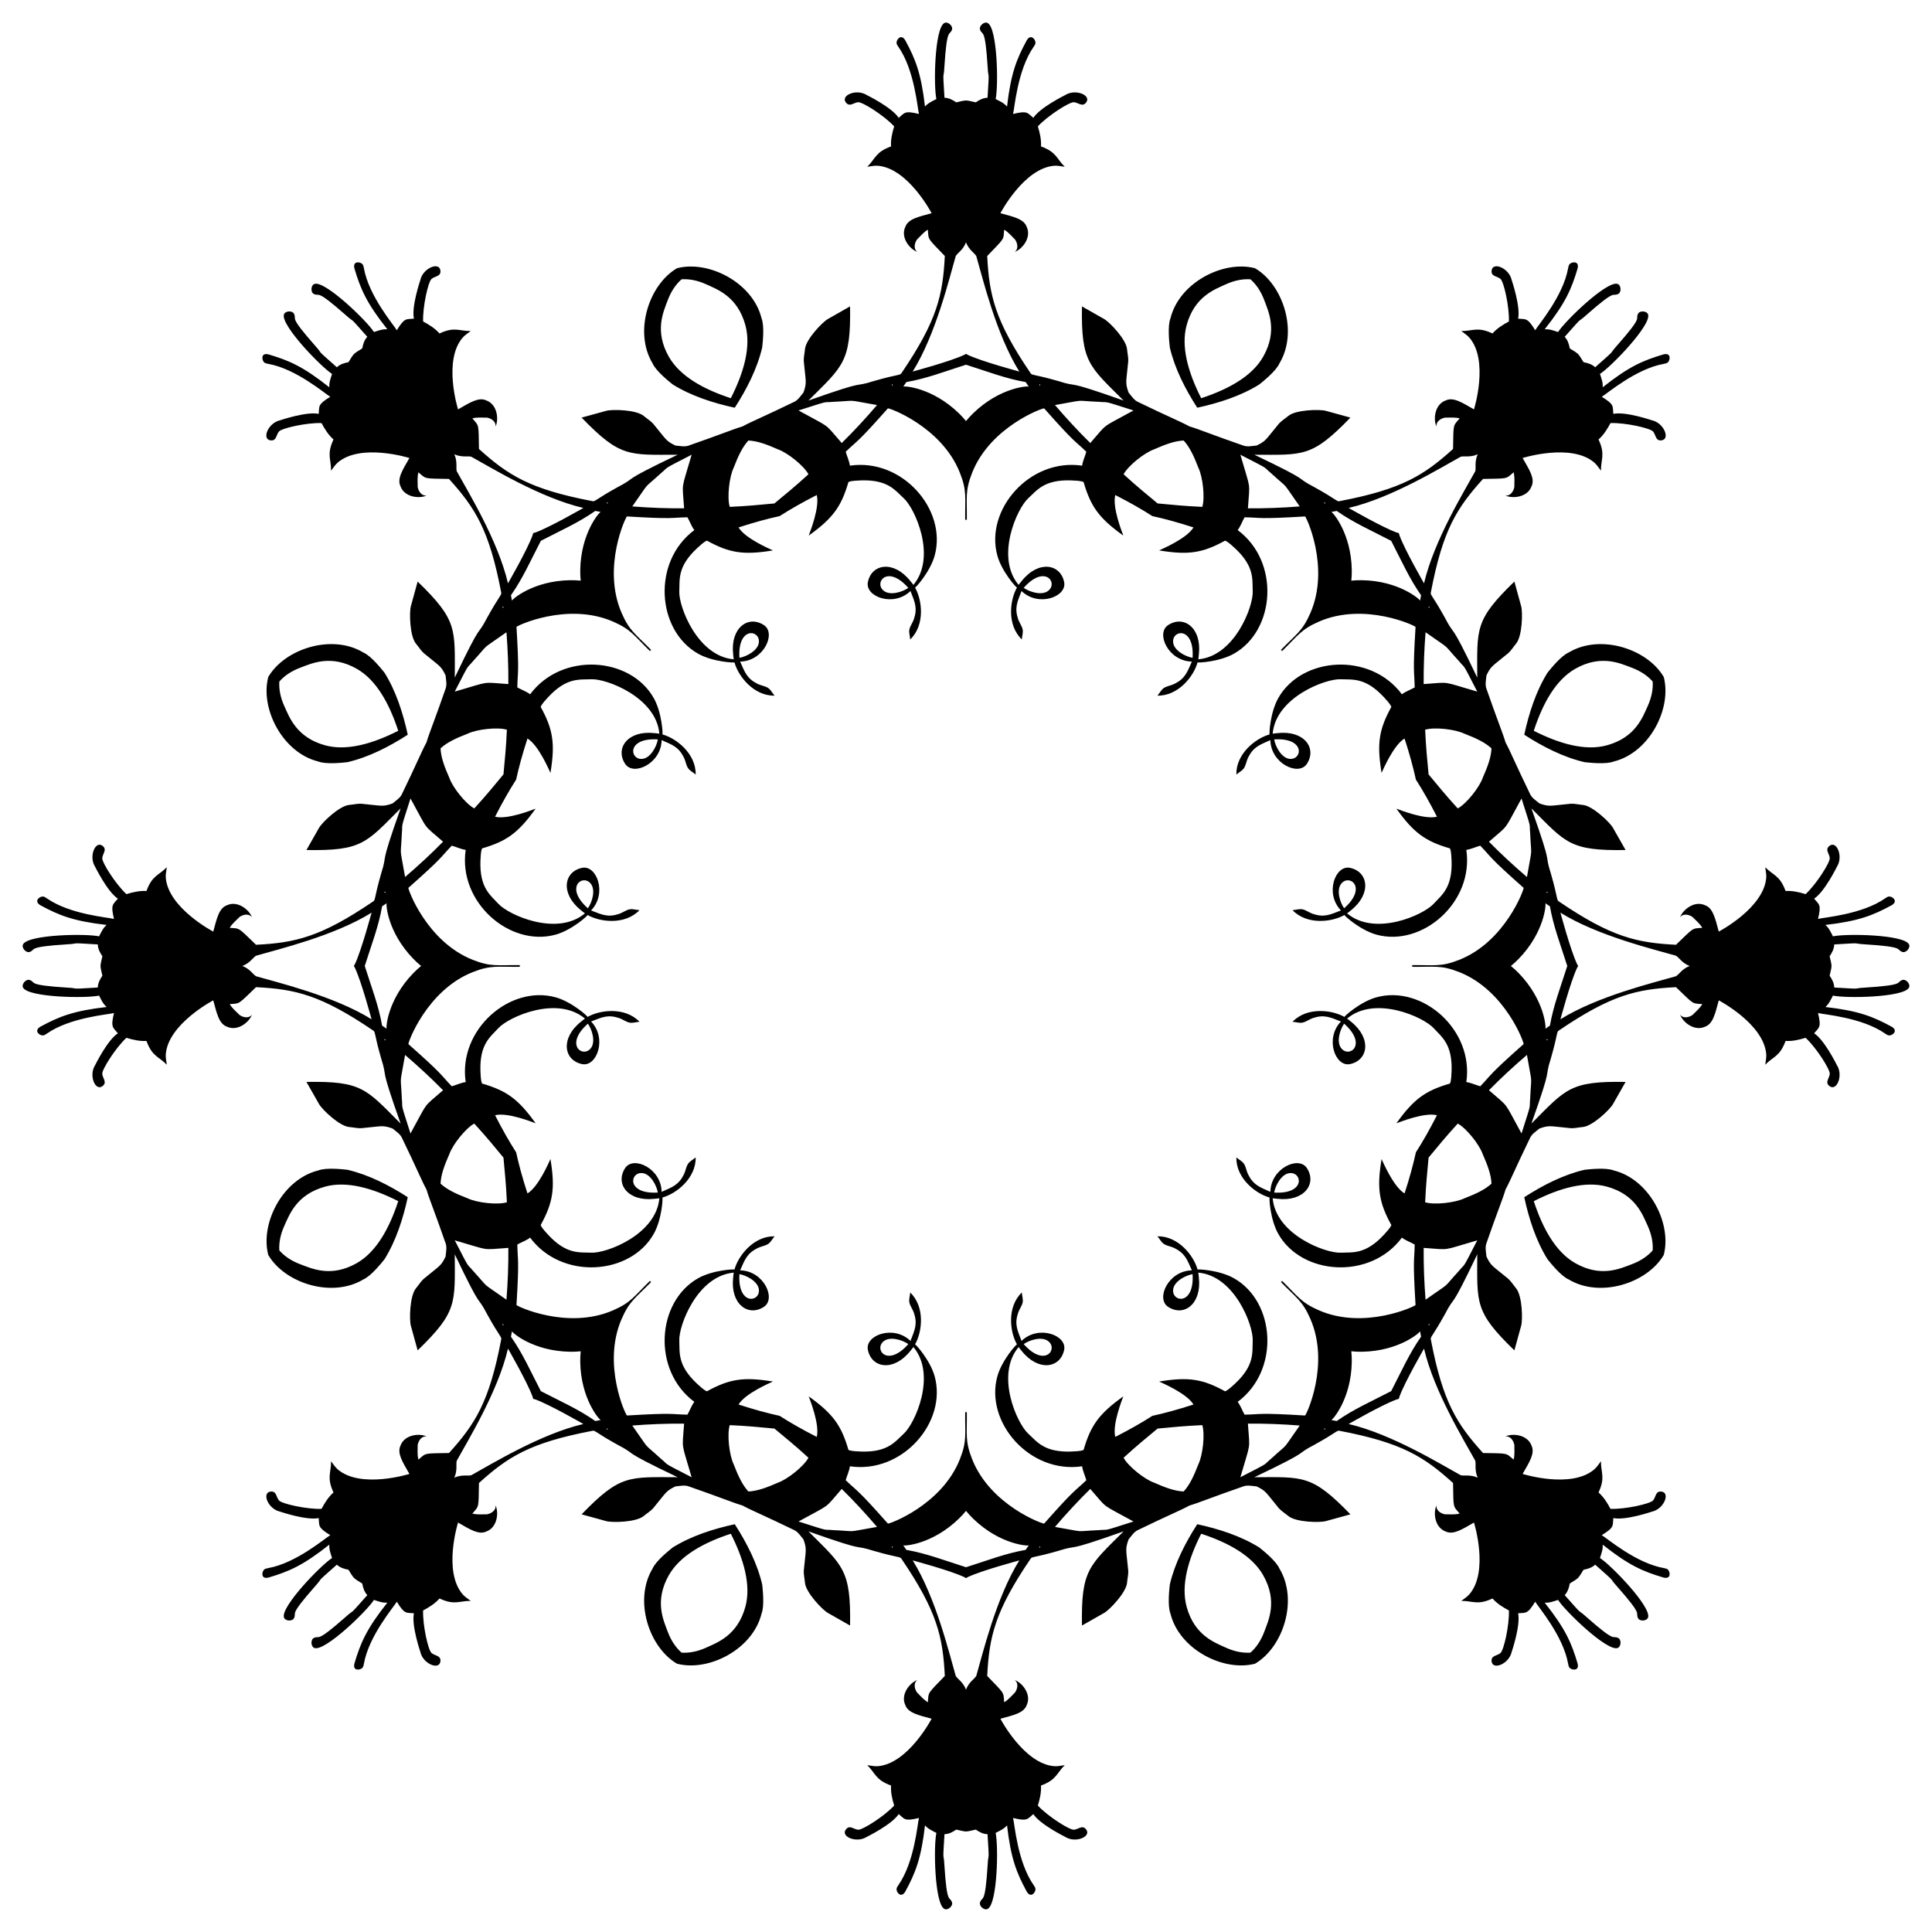
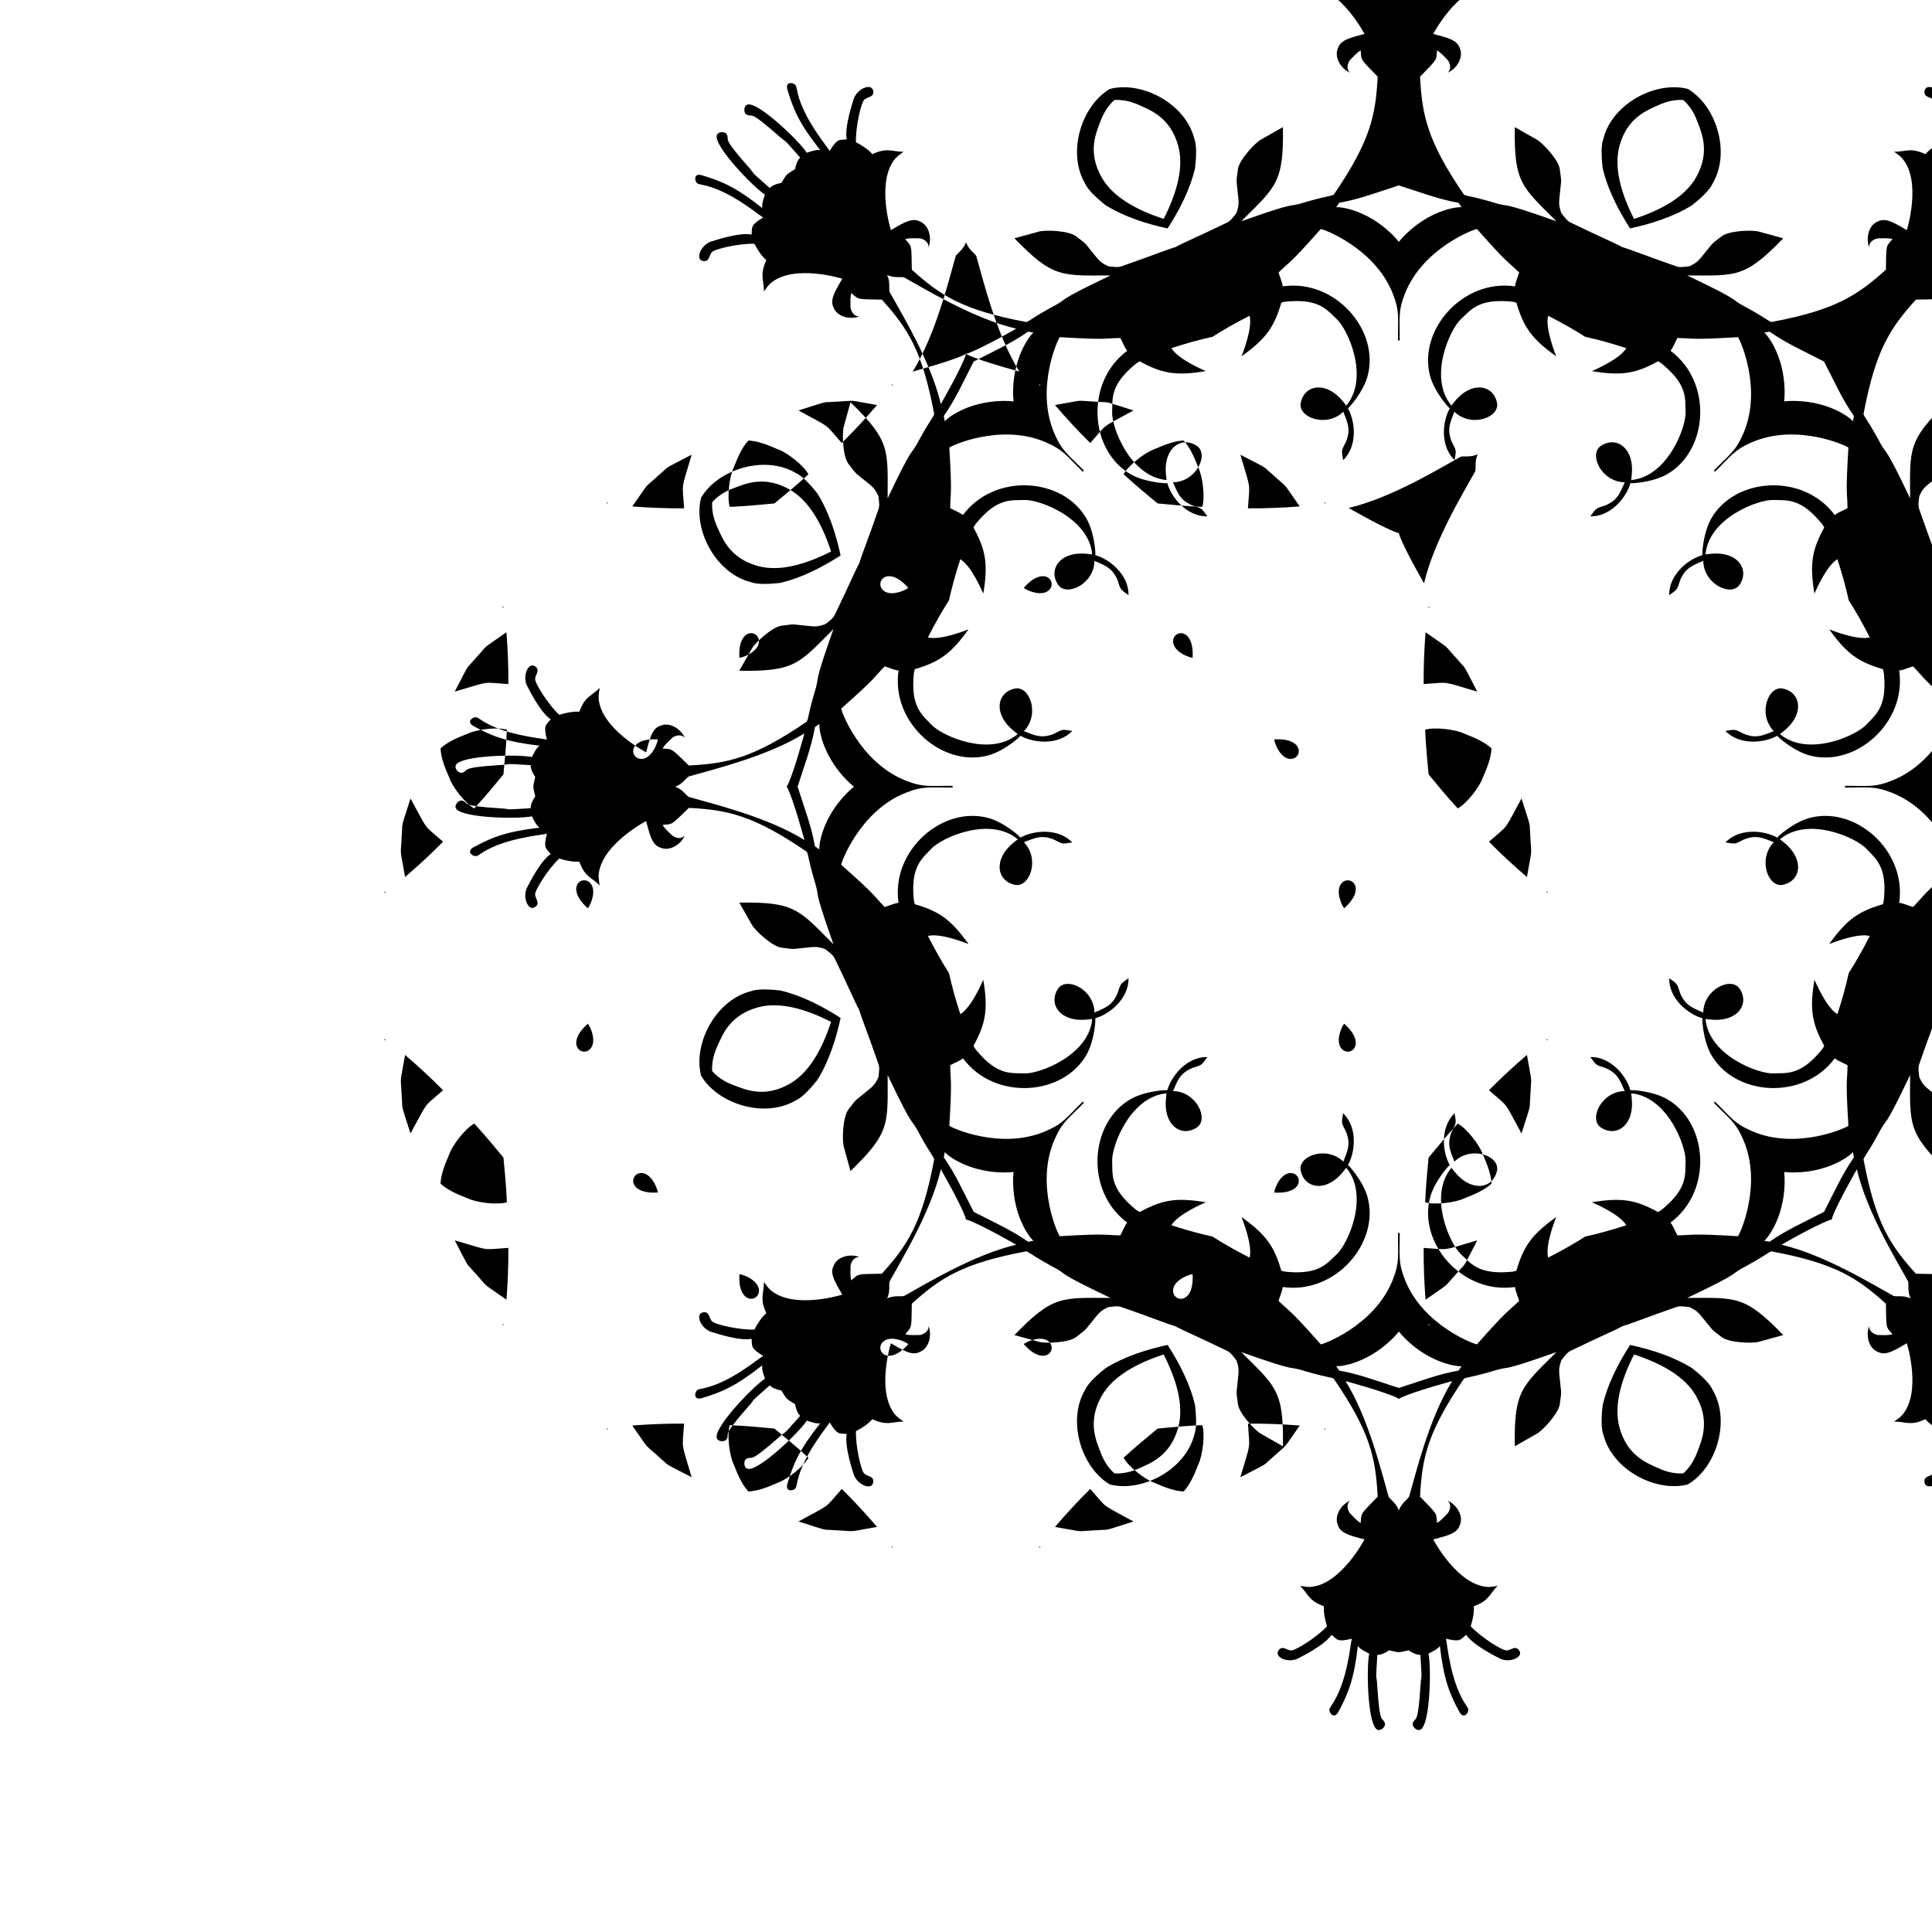
<svg xmlns="http://www.w3.org/2000/svg" enable-background="new 0 0 1638.4 1638.4" version="1.1" viewBox="0 0 1638.4 1638.4" xml:space="preserve">
-   <path d="m1003.8 373.58c4.99 5.428 8.562 12.932 12.47 23.069 3.699 7.699 5.729 25.175 3.337 33.184-14.91-0.61-26.331-1.844-37.906-2.903-8.933-7.436-17.882-14.639-28.856-24.751 3.972-7.355 17.765-18.277 25.824-21.105 9.932-4.404 17.764-7.185 25.131-7.494zm261.04 261.04c-0.31 7.367-3.09 15.199-7.495 25.13-2.828 8.06-13.751 21.853-21.105 25.824-10.111-10.974-17.314-19.923-24.751-28.856-1.059-11.575-2.293-22.996-2.903-37.906 8.009-2.392 25.485-0.362 33.184 3.337 10.138 3.908 17.642 7.48 23.07 12.471zm0 369.16c-5.428 4.99-12.932 8.562-23.069 12.47-7.699 3.699-25.175 5.729-33.184 3.337 0.61-14.91 1.844-26.331 2.903-37.906 7.436-8.933 14.639-17.882 24.751-28.856 7.355 3.972 18.277 17.765 21.105 25.824 4.404 9.932 7.184 17.764 7.494 25.131zm-261.04 261.04c-7.367-0.31-15.199-3.09-25.13-7.495-8.06-2.828-21.853-13.751-25.824-21.105 10.974-10.111 19.923-17.314 28.856-24.751 11.575-1.059 22.996-2.293 37.906-2.903 2.392 8.009 0.362 25.485-3.337 33.184-3.909 10.138-7.481 17.642-12.471 23.07zm-369.16 0c-4.99-5.428-8.562-12.932-12.47-23.069-3.699-7.699-5.729-25.175-3.337-33.184 14.91 0.61 26.331 1.844 37.906 2.903 8.933 7.436 17.882 14.639 28.856 24.751-3.972 7.355-17.765 18.277-25.824 21.105-9.933 4.404-17.764 7.184-25.131 7.494zm-261.04-261.04c0.31-7.367 3.09-15.199 7.495-25.13 2.828-8.06 13.751-21.853 21.105-25.824 10.111 10.974 17.315 19.923 24.751 28.856 1.059 11.575 2.293 22.996 2.903 37.906-8.009 2.392-25.485 0.362-33.184-3.337-10.138-3.909-17.642-7.481-23.07-12.471zm0-369.16c5.428-4.99 12.932-8.562 23.069-12.47 7.699-3.699 25.175-5.729 33.184-3.337-0.61 14.91-1.844 26.331-2.903 37.906-7.436 8.933-14.639 17.882-24.751 28.856-7.355-3.972-18.277-17.765-21.105-25.824-4.404-9.933-7.185-17.764-7.494-25.131zm261.04-261.04c7.367 0.31 15.199 3.09 25.13 7.495 8.06 2.828 21.853 13.751 25.824 21.105-10.974 10.111-19.923 17.315-28.856 24.751-11.575 1.059-22.996 2.293-37.906 2.903-2.392-8.009-0.362-25.485 3.337-33.184 3.908-10.138 7.48-17.642 12.471-23.07zm360.18 170.56c-0.301-10.376 18.175-12.438 16.54 13.716-5.763-0.924-16.323-6.228-16.54-13.716zm-245.93-43.609c-7.55-7.124 4.057-21.647 21.394-1.997-4.727 3.422-15.945 7.139-21.394 1.997zm-204.73 143.06c-10.376 0.301-12.438-18.175 13.716-16.54-0.924 5.762-6.228 16.322-13.716 16.54zm-43.609 245.92c-7.124 7.55-21.647-4.057-1.997-21.394 3.422 4.728 7.139 15.945 1.997 21.394zm143.06 204.73c0.301 10.376-18.175 12.438-16.54-13.716 5.762 0.924 16.322 6.227 16.54 13.716zm245.92 43.608c7.55 7.124-4.057 21.647-21.394 1.997 4.728-3.421 15.945-7.138 21.394-1.997zm204.73-143.06c10.376-0.301 12.438 18.175-13.716 16.54 0.924-5.763 6.227-16.323 13.716-16.54zm43.608-245.93c7.124-7.55 21.647 4.057 1.997 21.394-3.421-4.727-7.138-15.945-1.997-21.394zm-57.324-121.82c26.154-1.636 24.092 16.841 13.716 16.54-7.489-0.218-12.792-10.778-13.716-16.54zm-212.41-128.52c17.337-19.65 28.944-5.127 21.394 1.997-5.449 5.142-16.666 1.425-21.394-1.997zm-241.07 59.322c-1.636-26.154 16.841-24.092 16.54-13.716-0.218 7.488-10.778 12.792-16.54 13.716zm-128.52 212.41c-19.65-17.337-5.127-28.944 1.997-21.394 5.142 5.449 1.425 16.667-1.997 21.394zm59.322 241.07c-26.154 1.636-24.092-16.841-13.716-16.54 7.488 0.217 12.792 10.777 13.716 16.54zm212.41 128.52c-17.337 19.65-28.944 5.127-21.394-1.997 5.449-5.141 16.667-1.424 21.394 1.997zm241.07-59.321c1.636 26.154-16.841 24.092-16.54 13.716 0.217-7.489 10.777-12.792 16.54-13.716zm128.52-212.41c19.65 17.337 5.127 28.944-1.997 21.394-5.141-5.449-1.424-16.666 1.997-21.394zm-81.593-437.03c1.635-23.763 2.6-14.256-6.394-45.456 26.365 13.584 18.396 9.324 25.975 15.622 16.648 15.224 7.873 4.91 24.364 28.223-14.619 1.14-29.285 1.726-43.945 1.611zm-344.45-55.373c-15.647-17.959-8.242-11.919-36.663-27.621 28.249-9.038 19.601-6.415 29.414-7.321 22.536-1.007 9.039-2.095 37.185 2.729-9.533 11.143-19.489 21.928-29.936 32.213zm-282.72 204.41c-23.763-1.635-14.256-2.6-45.456 6.393 13.584-26.365 9.324-18.396 15.622-25.975 15.224-16.648 4.91-7.873 28.223-24.364 1.14 14.621 1.726 29.287 1.611 43.946zm-55.373 344.45c-17.959 15.647-11.919 8.242-27.621 36.663-9.038-28.249-6.415-19.601-7.321-29.414-1.007-22.536-2.095-9.039 2.729-37.185 11.143 9.533 21.928 19.489 32.213 29.936zm204.41 282.72c-1.635 23.763-2.6 14.256 6.393 45.456-26.365-13.584-18.396-9.324-25.975-15.622-16.648-15.224-7.873-4.91-24.364-28.223 14.621-1.14 29.287-1.726 43.946-1.611zm344.45 55.373c15.647 17.959 8.242 11.919 36.663 27.621-28.249 9.038-19.601 6.415-29.414 7.321-22.536 1.007-9.039 2.095-37.185-2.729 9.533-11.144 19.489-21.928 29.936-32.213zm282.72-204.41c23.763 1.635 14.256 2.6 45.456-6.394-13.584 26.365-9.324 18.396-15.622 25.975-15.224 16.648-4.91 7.873-28.223 24.364-1.14-14.619-1.726-29.285-1.611-43.945zm55.373-344.45c17.959-15.647 11.919-8.242 27.621-36.663 9.038 28.249 6.415 19.601 7.321 29.414 1.007 22.536 2.095 9.039-2.729 37.185-11.144-9.533-21.928-19.489-32.213-29.936zm-53.763-177.63c23.314 16.491 13 7.716 28.223 24.364 6.298 7.579 2.037-0.39 15.622 25.975-31.199-8.993-21.692-8.028-45.456-6.393-0.114-14.659 0.472-29.325 1.611-43.946zm-314.26-192.68c28.146-4.824 14.648-3.736 37.185-2.729 9.813 0.906 1.165-1.716 29.414 7.321-28.42 15.702-21.016 9.662-36.663 27.621-10.447-10.284-20.403-21.069-29.936-32.213zm-358.46 85.976c16.491-23.314 7.716-13 24.364-28.223 7.579-6.298-0.39-2.037 25.975-15.622-8.993 31.199-8.028 21.692-6.393 45.456-14.659 0.115-29.325-0.471-43.946-1.611zm-192.68 314.26c-4.824-28.146-3.736-14.648-2.729-37.185 0.906-9.813-1.716-1.165 7.321-29.414 15.702 28.42 9.662 21.016 27.621 36.663-10.284 10.448-21.069 20.404-32.213 29.936zm85.976 358.46c-23.314-16.491-13-7.716-28.223-24.364-6.298-7.579-2.037 0.39-15.622-25.975 31.199 8.994 21.692 8.028 45.456 6.394 0.115 14.658-0.471 29.324-1.611 43.945zm314.26 192.68c-28.146 4.824-14.648 3.736-37.185 2.729-9.813-0.906-1.165 1.716-29.414-7.321 28.42-15.702 21.016-9.662 36.663-27.621 10.448 10.284 20.404 21.068 29.936 32.213zm358.46-85.977c-16.491 23.314-7.716 13-24.364 28.223-7.579 6.298 0.39 2.037-25.975 15.622 8.994-31.199 8.028-21.692 6.394-45.456 14.658-0.114 29.324 0.472 43.945 1.611zm192.68-314.26c4.824 28.146 3.736 14.648 2.729 37.185-0.906 9.813 1.716 1.165-7.321 29.414-15.702-28.42-9.662-21.016-27.621-36.663 10.284-10.447 21.068-20.403 32.213-29.936zm-171.88-468.34c1.853-1 0.089 2.126 0 0zm-366.8-99.75c0.603-2.018 1.567 1.44 0 0zm-329.9 188.84c-1-1.853 2.126-0.089 0 0zm-99.75 366.8c-2.018-0.604 1.44-1.567 0 0zm188.84 329.9c-1.853 1-0.089-2.127 0 0zm366.8 99.75c-0.604 2.018-1.567-1.44 0 0zm329.9-188.84c1 1.853-2.127 0.089 0 0zm99.75-366.8c2.018 0.603-1.44 1.567 0 0zm-99.75-240.82c-2.127-0.089 1-1.853 0 0zm-329.9-188.84c-1.567 1.44-0.604-2.018 0 0zm-366.8 99.75c-0.089 2.126-1.853-1 0 0zm-188.84 329.9c1.44 1.567-2.018 0.603 0 0zm99.75 366.8c2.126 0.089-1 1.853 0 0zm329.9 188.84c1.567-1.44 0.603 2.018 0 0zm366.8-99.75c0.089-2.127 1.853 1 0 0zm188.84-329.9c-1.44-1.567 2.018-0.604 0 0zm-125.58-430.06c-0.719-0.152-1.401-0.345-2.033-0.578-12.818-4.739-39.985-20.496-40.565-20.766 36.452-8.463 78.428-34.314 95.095-43.462 3-0.795 8.086 0.783 14.366-2.056-2.839 6.279-1.261 11.365-2.056 14.366-9.148 16.666-35 58.643-43.462 95.095-0.271-0.579-16.027-27.746-20.766-40.565-0.234-0.633-0.427-1.315-0.579-2.034zm-367.07-152.04c-0.616 0.401-1.235 0.747-1.846 1.029-12.415 5.713-42.766 13.781-43.368 13.999 19.791-31.759 31.193-79.721 36.51-97.975 1.559-2.684 6.272-5.164 8.704-11.612 2.432 6.448 7.145 8.928 8.704 11.612 5.316 18.254 16.718 66.215 36.51 97.975-0.601-0.218-30.953-8.287-43.368-13.999-0.611-0.282-1.23-0.628-1.846-1.029zm-367.07 152.04c-0.152 0.719-0.345 1.402-0.578 2.033-4.739 12.818-20.496 39.985-20.766 40.565-8.463-36.452-34.314-78.428-43.462-95.095-0.795-3 0.783-8.086-2.056-14.366 6.279 2.839 11.365 1.261 14.366 2.056 16.666 9.148 58.643 35 95.095 43.462-0.579 0.271-27.746 16.027-40.565 20.766-0.633 0.234-1.315 0.427-2.034 0.579zm-152.04 367.07c0.401 0.616 0.747 1.235 1.029 1.846 5.713 12.415 13.781 42.766 13.999 43.368-31.759-19.791-79.721-31.193-97.975-36.51-2.684-1.559-5.164-6.272-11.612-8.704 6.448-2.433 8.928-7.145 11.612-8.704 18.254-5.316 66.215-16.718 97.975-36.51-0.218 0.601-8.287 30.953-13.999 43.368-0.282 0.611-0.628 1.23-1.029 1.846zm152.04 367.07c0.719 0.152 1.402 0.345 2.033 0.578 12.818 4.739 39.985 20.496 40.565 20.766-36.452 8.463-78.428 34.314-95.095 43.462-3 0.795-8.086-0.783-14.366 2.056 2.839-6.279 1.261-11.365 2.056-14.366 9.148-16.666 35-58.643 43.462-95.095 0.271 0.579 16.027 27.746 20.766 40.565 0.234 0.632 0.427 1.315 0.579 2.034zm367.07 152.04c0.616-0.401 1.235-0.747 1.846-1.029 12.415-5.713 42.766-13.781 43.368-13.999-19.791 31.759-31.193 79.721-36.51 97.975-1.559 2.684-6.272 5.164-8.704 11.612-2.433-6.448-7.145-8.928-8.704-11.612-5.316-18.254-16.718-66.215-36.51-97.975 0.601 0.218 30.953 8.287 43.368 13.999 0.611 0.282 1.23 0.628 1.846 1.029zm367.07-152.04c0.152-0.719 0.345-1.401 0.578-2.033 4.739-12.818 20.496-39.985 20.766-40.565 8.463 36.452 34.314 78.428 43.462 95.095 0.795 3-0.783 8.086 2.056 14.366-6.279-2.839-11.365-1.261-14.366-2.056-16.666-9.148-58.643-35-95.095-43.462 0.579-0.271 27.746-16.027 40.565-20.766 0.632-0.234 1.315-0.427 2.034-0.579zm152.04-367.07c-0.401-0.616-0.747-1.235-1.029-1.846-5.713-12.415-13.781-42.766-13.999-43.368 31.759 19.791 79.721 31.193 97.975 36.51 2.684 1.559 5.164 6.272 11.612 8.704-6.448 2.432-8.928 7.145-11.612 8.704-18.254 5.316-66.215 16.718-97.975 36.51 0.218-0.601 8.287-30.953 13.999-43.368 0.282-0.611 0.628-1.23 1.029-1.846zm-0.104-519.01c-2.402-2.122-4.985-3.284-7.006-4.744-0.624-3.56-1.751-7.126-4.285-9.794 17.518-19.836 9.486-10.521 18.023-18.188 26.635-23.5 21.761-15.403 27.389-18.191 2.859-1.417 2.555-7.716-0.862-8.549-9.281-2.263-43.945 31.162-50.185 40.86-3.693-1.178-7.406-2.661-11.354-2.305 17.673-22.272 22.752-34.162 27.905-51.537 1.715-6.67-4.784-5.743-6.534-3.923-1.102 0.91-1.179 2.432-1.497 3.725-4.207 23.614-25.348 48.111-27.905 52.524-6.744-11.023-7.932-9.114-14.488-9.813 2.182-10.392-5.352-32.361-5.509-32.942-2.225-9.924-15.866-15.524-16.938-8.014-0.759 5.334 4.741 4.783 7.541 7.3 2.827 2.542 7.536 23.451 7.092 36.051-5.082 2.694-10.055 5.795-13.901 10.144-12.78-5.934-16.449-1.993-26.453-2.044 2.201 1.755 4.952 3.415 6.809 5.566 16.882 19.559 3.927 60.872 3.927 60.872-9.834-5.61-17.382-10.649-23.893-7.622-9.468 3.355-10.806 16.052-7.896 22.244-0.63-4.241 3.598-6.992 7.221-7.622 4.139 0.025 8.375-0.446 12.431 0.624-5.872 6.865-5.198 4.224-5.604 25.931-24.583 22.221-43.252 34.143-95.935 44.194-2.542 0.844-2.326-1.097-21.454-11.673-18.637-9.69 0.119-3.194-51.11-27.618 41.542 0.074 48.648 2.415 81.454-31.49-6.967-1.923-13.946-3.802-20.9-5.744-4.914-1.408-25.732-1.054-32.006 4.521-2.534 2.133-5.439 3.853-7.699 6.304-11.495 13.847-10.591 14.569-18.932 18.607-3.942 0.35-8.139 1.433-11.921-0.198-25.92-8.976-36.211-13.385-45.004-16.009-8.073-4.362-18.468-8.521-43.143-20.502-3.828-1.522-6.03-5.255-8.569-8.29-3.043-8.754-1.893-8.625-0.23-26.545 0.135-3.332-0.702-6.601-0.986-9.902-0.494-8.379-14.965-23.35-19.435-25.829-6.29-3.544-12.554-7.15-18.84-10.717-0.777 47.171 5.903 50.541 35.33 79.864-53.495-18.954-35.639-10.285-55.669-16.611-21.004-6.047-22.224-4.522-23.424-6.917-30.145-44.36-34.916-65.991-36.586-99.086 15.062-15.637 13.671-13.292 14.374-22.298 3.624 2.112 6.286 5.44 9.231 8.348 2.116 3.008 3.161 7.943-0.284 10.496 6.436-2.321 14.468-12.245 10.145-21.313-2.464-6.744-11.364-8.518-22.285-11.505 0 0 20.052-38.373 45.82-40.266 2.834-0.208 5.953 0.563 8.751 0.879-7.11-7.037-6.918-12.419-20.15-17.26 0.356-5.795-0.968-11.505-2.657-17.003 8.596-9.223 26.71-20.679 30.507-20.477 3.759 0.2 7.259 4.478 10.494 0.17 4.552-6.068-9.054-11.754-17.644-6.31-0.522 0.3-21.383 10.508-27.189 19.398-5.13-4.141-4.62-6.331-17.183-3.305 1.312-4.929 3.685-37.2 17.408-56.872 0.689-1.139 1.711-2.269 1.576-3.692 0.05-2.524-3.89-7.775-7.394-1.846-8.642 15.929-13.458 27.929-16.71 56.174-2.54-3.044-6.214-4.62-9.658-6.399 2.445-11.27 1.568-59.416-6.594-64.378-3.005-1.827-7.675 2.412-6.655 5.436 2.008 5.952 4.287-3.221 6.503 32.23 0.615 11.458 1.522-0.808-0.117 25.605-3.679 0.095-6.997 1.819-9.956 3.895-2.461-0.397-5.109-1.401-8.308-1.599-3.199 0.198-5.848 1.203-8.308 1.599-2.959-2.076-6.277-3.801-9.956-3.895-1.639-26.413-0.732-14.147-0.117-25.605 2.217-35.451 4.496-26.278 6.503-32.23 1.02-3.024-3.65-7.263-6.655-5.436-8.163 4.962-9.039 53.108-6.594 64.378-3.445 1.779-7.119 3.355-9.658 6.399-3.252-28.245-8.068-40.245-16.71-56.174-3.503-5.929-7.444-0.678-7.394 1.846-0.136 1.423 0.887 2.553 1.576 3.692 13.723 19.672 16.096 51.943 17.408 56.872-12.563-3.025-12.054-0.835-17.183 3.305-5.805-8.891-26.667-19.099-27.189-19.398-8.59-5.444-22.196 0.242-17.644 6.31 3.235 4.308 6.735 0.03 10.494-0.17 3.796-0.202 21.911 11.254 30.507 20.477-1.688 5.498-3.012 11.208-2.657 17.003-13.233 4.841-13.04 10.222-20.15 17.26 2.797-0.316 5.917-1.087 8.751-0.879 25.768 1.893 45.82 40.266 45.82 40.266-10.92 2.987-19.821 4.761-22.285 11.505-4.322 9.068 3.709 18.991 10.145 21.313-3.445-2.553-2.4-7.489-0.284-10.496 2.945-2.909 5.607-6.237 9.231-8.348 0.702 9.006-0.689 6.662 14.374 22.298-1.67 33.095-6.441 54.726-36.586 99.086-1.201 2.394-2.42 0.869-23.424 6.917-20.031 6.326-2.174-2.343-55.669 16.611 29.427-29.323 36.107-32.692 35.33-79.864-6.286 3.567-12.55 7.173-18.84 10.717-4.47 2.479-18.941 17.45-19.435 25.829-0.284 3.3-1.122 6.57-0.986 9.902 1.663 17.92 2.813 17.791-0.23 26.545-2.54 3.035-4.742 6.768-8.569 8.29-24.675 11.981-35.07 16.14-43.143 20.502-8.793 2.624-19.084 7.033-45.004 16.009-3.783 1.631-7.979 0.548-11.921 0.198-8.342-4.038-7.437-4.76-18.932-18.607-2.26-2.452-5.165-4.171-7.699-6.304-6.274-5.575-27.093-5.929-32.006-4.521-6.954 1.942-13.933 3.821-20.9 5.744 32.806 33.905 39.912 31.564 81.454 31.49-51.23 24.424-32.473 17.928-51.11 27.618-19.128 10.576-18.912 12.517-21.454 11.673-52.683-10.051-71.352-21.973-95.935-44.194-0.406-21.707 0.268-19.066-5.604-25.931 4.056-1.07 8.291-0.599 12.431-0.624 3.623 0.63 7.852 3.382 7.221 7.622 2.91-6.192 1.572-18.888-7.897-22.244-6.511-3.026-14.059 2.013-23.893 7.622 0 0-12.955-41.313 3.927-60.872 1.857-2.151 4.608-3.812 6.809-5.566-10.004 0.051-13.673-3.89-26.453 2.044-3.846-4.349-8.82-7.45-13.901-10.144-0.444-12.6 4.265-33.509 7.092-36.051 2.799-2.517 8.299-1.966 7.541-7.3-1.072-7.51-14.713-1.91-16.938 8.014-0.157 0.581-7.69 22.551-5.509 32.942-6.555 0.699-7.744-1.209-14.488 9.813-2.557-4.413-23.698-28.91-27.905-52.524-0.318-1.293-0.395-2.815-1.497-3.725-1.749-1.82-8.249-2.747-6.534 3.923 5.153 17.374 10.232 29.265 27.905 51.537-3.948-0.356-7.661 1.127-11.354 2.305-6.24-9.698-40.904-43.122-50.185-40.86-3.417 0.833-3.722 7.133-0.862 8.549 5.628 2.789 0.754-5.309 27.389 18.191 8.537 7.667 0.504-1.648 18.023 18.188-2.534 2.668-3.661 6.234-4.285 9.794-2.02 1.46-4.604 2.622-7.006 4.744-2.122 2.402-3.284 4.985-4.744 7.006-3.56 0.624-7.126 1.751-9.794 4.285-19.836-17.518-10.521-9.486-18.188-18.023-23.5-26.635-15.403-21.761-18.191-27.389-1.417-2.859-7.716-2.555-8.549 0.862-2.263 9.281 31.162 43.945 40.86 50.185-1.178 3.693-2.661 7.406-2.305 11.354-22.272-17.673-34.162-22.752-51.537-27.905-6.67-1.715-5.743 4.784-3.923 6.534 0.91 1.102 2.432 1.179 3.725 1.497 23.614 4.207 48.111 25.348 52.524 27.905-11.023 6.744-9.114 7.932-9.813 14.488-10.392-2.182-32.361 5.352-32.942 5.509-9.924 2.225-15.524 15.866-8.014 16.938 5.334 0.759 4.783-4.741 7.3-7.541 2.542-2.827 23.451-7.536 36.051-7.092 2.694 5.082 5.795 10.055 10.144 13.901-5.934 12.78-1.993 16.449-2.044 26.453 1.755-2.201 3.415-4.952 5.566-6.809 19.559-16.882 60.872-3.927 60.872-3.927-5.61 9.834-10.649 17.383-7.622 23.893 3.355 9.468 16.052 10.806 22.244 7.897-4.241 0.631-6.992-3.598-7.622-7.221 0.025-4.139-0.446-8.375 0.624-12.431 6.865 5.872 4.224 5.198 25.931 5.604 22.221 24.583 34.143 43.252 44.194 95.935 0.844 2.542-1.097 2.326-11.673 21.454-9.69 18.637-3.194-0.119-27.618 51.11 0.074-41.542 2.415-48.648-31.49-81.454-1.923 6.967-3.802 13.947-5.744 20.9-1.408 4.914-1.054 25.732 4.521 32.006 2.133 2.534 3.853 5.439 6.304 7.699 13.847 11.495 14.569 10.591 18.607 18.932 0.35 3.942 1.433 8.139-0.198 11.921-8.976 25.92-13.385 36.211-16.009 45.004-4.362 8.073-8.521 18.468-20.502 43.143-1.522 3.828-5.255 6.03-8.29 8.569-8.754 3.043-8.625 1.893-26.545 0.23-3.332-0.135-6.601 0.702-9.902 0.986-8.379 0.494-23.35 14.965-25.829 19.435-3.544 6.29-7.15 12.554-10.717 18.84 47.171 0.777 50.541-5.903 79.864-35.33-18.954 53.496-10.285 35.639-16.611 55.669-6.047 21.004-4.522 22.224-6.917 23.424-44.36 30.145-65.991 34.916-99.086 36.586-15.637-15.062-13.292-13.671-22.298-14.374 2.112-3.624 5.44-6.286 8.348-9.231 3.008-2.116 7.943-3.161 10.496 0.284-2.321-6.436-12.245-14.468-21.313-10.145-6.744 2.464-8.518 11.365-11.505 22.285 0 0-38.373-20.052-40.266-45.82-0.208-2.834 0.563-5.953 0.879-8.751-7.037 7.11-12.419 6.918-17.26 20.15-5.795-0.356-11.505 0.968-17.003 2.657-9.223-8.596-20.679-26.711-20.477-30.507 0.2-3.759 4.478-7.259 0.17-10.494-6.068-4.552-11.754 9.054-6.31 17.644 0.3 0.522 10.508 21.383 19.398 27.189-4.141 5.13-6.331 4.62-3.305 17.183-4.929-1.312-37.2-3.685-56.872-17.408-1.139-0.689-2.269-1.711-3.692-1.576-2.524-0.05-7.775 3.89-1.846 7.394 15.929 8.642 27.929 13.458 56.174 16.71-3.044 2.54-4.62 6.214-6.399 9.658-11.27-2.445-59.416-1.569-64.378 6.594-1.827 3.005 2.412 7.675 5.436 6.655 5.952-2.008-3.221-4.287 32.23-6.503 11.458-0.615-0.808-1.522 25.605 0.117 0.095 3.679 1.819 6.997 3.895 9.956-0.397 2.461-1.401 5.109-1.599 8.308 0.198 3.199 1.203 5.847 1.599 8.308-2.076 2.959-3.801 6.277-3.895 9.956-26.413 1.639-14.147 0.732-25.605 0.117-35.451-2.217-26.278-4.496-32.23-6.503-3.024-1.02-7.263 3.65-5.436 6.655 4.962 8.163 53.108 9.039 64.378 6.594 1.779 3.445 3.355 7.119 6.399 9.658-28.245 3.252-40.245 8.068-56.174 16.71-5.929 3.503-0.678 7.444 1.846 7.394 1.423 0.136 2.553-0.887 3.692-1.576 19.672-13.723 51.943-16.096 56.872-17.408-3.025 12.563-0.835 12.054 3.305 17.183-8.891 5.805-19.099 26.667-19.398 27.189-5.444 8.59 0.242 22.196 6.31 17.644 4.308-3.235 0.03-6.735-0.17-10.494-0.202-3.796 11.254-21.911 20.477-30.507 5.498 1.688 11.208 3.012 17.003 2.657 4.841 13.233 10.222 13.04 17.26 20.15-0.316-2.797-1.087-5.917-0.879-8.751 1.893-25.768 40.266-45.82 40.266-45.82 2.987 10.92 4.761 19.821 11.505 22.285 9.068 4.323 18.991-3.709 21.313-10.145-2.553 3.445-7.489 2.4-10.496 0.284-2.909-2.945-6.237-5.607-8.348-9.231 9.006-0.702 6.662 0.689 22.298-14.374 33.095 1.67 54.726 6.441 99.086 36.586 2.394 1.201 0.869 2.42 6.917 23.424 6.326 20.031-2.343 2.174 16.611 55.669-29.323-29.427-32.692-36.107-79.864-35.33 3.567 6.286 7.173 12.55 10.717 18.84 2.479 4.47 17.45 18.941 25.829 19.435 3.3 0.284 6.57 1.121 9.902 0.986 17.92-1.663 17.791-2.813 26.545 0.23 3.035 2.54 6.768 4.742 8.29 8.569 11.981 24.675 16.14 35.07 20.502 43.143 2.624 8.793 7.033 19.084 16.009 45.004 1.631 3.782 0.548 7.979 0.198 11.921-4.038 8.342-4.76 7.437-18.607 18.932-2.452 2.26-4.171 5.165-6.304 7.699-5.575 6.274-5.929 27.093-4.521 32.006 1.942 6.954 3.821 13.933 5.744 20.9 33.905-32.806 31.564-39.912 31.49-81.454 24.424 51.23 17.928 32.473 27.618 51.11 10.576 19.128 12.517 18.912 11.673 21.454-10.051 52.683-21.973 71.352-44.194 95.935-21.707 0.406-19.066-0.268-25.931 5.604-1.07-4.056-0.599-8.291-0.624-12.431 0.63-3.623 3.382-7.852 7.622-7.221-6.192-2.91-18.888-1.572-22.244 7.896-3.026 6.511 2.013 14.059 7.622 23.893 0 0-41.313 12.955-60.872-3.927-2.151-1.857-3.812-4.608-5.566-6.809 0.051 10.004-3.89 13.673 2.044 26.453-4.349 3.846-7.45 8.82-10.144 13.901-12.6 0.444-33.509-4.265-36.051-7.092-2.517-2.799-1.966-8.299-7.3-7.541-7.51 1.072-1.91 14.713 8.014 16.938 0.581 0.157 22.551 7.69 32.942 5.509 0.699 6.555-1.209 7.744 9.813 14.488-4.413 2.557-28.91 23.698-52.524 27.905-1.293 0.318-2.815 0.395-3.725 1.497-1.82 1.749-2.747 8.249 3.923 6.534 17.374-5.153 29.265-10.232 51.537-27.905-0.356 3.948 1.127 7.661 2.305 11.354-9.698 6.24-43.122 40.904-40.86 50.185 0.833 3.417 7.133 3.722 8.549 0.862 2.789-5.628-5.309-0.754 18.191-27.389 7.667-8.537-1.648-0.505 18.188-18.023 2.668 2.534 6.234 3.661 9.794 4.285 1.46 2.021 2.622 4.604 4.744 7.006 2.402 2.122 4.985 3.284 7.006 4.744 0.624 3.56 1.751 7.126 4.285 9.794-17.518 19.836-9.486 10.521-18.023 18.188-26.635 23.5-21.761 15.403-27.389 18.191-2.859 1.417-2.555 7.716 0.862 8.55 9.281 2.263 43.945-31.162 50.185-40.86 3.693 1.178 7.406 2.661 11.354 2.305-17.673 22.272-22.752 34.162-27.905 51.537-1.715 6.67 4.784 5.743 6.534 3.923 1.102-0.91 1.179-2.432 1.497-3.725 4.207-23.614 25.348-48.111 27.905-52.524 6.744 11.023 7.932 9.114 14.488 9.813-2.182 10.392 5.352 32.362 5.509 32.942 2.225 9.924 15.866 15.524 16.938 8.014 0.759-5.334-4.741-4.783-7.541-7.3-2.827-2.542-7.536-23.451-7.092-36.051 5.082-2.694 10.055-5.795 13.901-10.144 12.78 5.934 16.449 1.993 26.453 2.044-2.201-1.755-4.952-3.415-6.809-5.566-16.882-19.559-3.927-60.872-3.927-60.872 9.834 5.61 17.383 10.649 23.893 7.623 9.468-3.356 10.806-16.052 7.897-22.244 0.631 4.241-3.598 6.992-7.221 7.623-4.139-0.026-8.375 0.446-12.431-0.624 5.872-6.865 5.198-4.224 5.604-25.931 24.583-22.221 43.252-34.143 95.935-44.194 2.542-0.844 2.326 1.097 21.454 11.673 18.637 9.69-0.119 3.194 51.11 27.618-41.542-0.074-48.648-2.414-81.454 31.49 6.967 1.923 13.947 3.802 20.9 5.744 4.914 1.408 25.732 1.054 32.006-4.521 2.534-2.133 5.439-3.853 7.699-6.304 11.495-13.847 10.591-14.569 18.932-18.608 3.942-0.35 8.139-1.433 11.921 0.198 25.92 8.976 36.211 13.385 45.004 16.009 8.073 4.362 18.468 8.521 43.143 20.502 3.828 1.522 6.03 5.255 8.569 8.29 3.043 8.754 1.893 8.625 0.23 26.545-0.135 3.332 0.702 6.602 0.986 9.902 0.494 8.379 14.965 23.35 19.435 25.829 6.29 3.544 12.554 7.15 18.84 10.717 0.777-47.171-5.903-50.541-35.33-79.864 53.496 18.954 35.639 10.285 55.669 16.611 21.004 6.047 22.224 4.522 23.424 6.917 30.145 44.36 34.916 65.991 36.586 99.086-15.062 15.637-13.671 13.292-14.374 22.298-3.624-2.112-6.286-5.439-9.231-8.348-2.116-3.008-3.161-7.943 0.284-10.496-6.436 2.321-14.468 12.245-10.145 21.313 2.464 6.744 11.365 8.518 22.285 11.505 0 0-20.052 38.373-45.82 40.266-2.834 0.208-5.953-0.563-8.751-0.879 7.11 7.037 6.918 12.419 20.15 17.26-0.356 5.795 0.968 11.505 2.657 17.003-8.596 9.223-26.711 20.679-30.507 20.477-3.759-0.2-7.259-4.478-10.494-0.17-4.552 6.068 9.054 11.754 17.644 6.31 0.522-0.3 21.383-10.508 27.189-19.398 5.13 4.141 4.62 6.331 17.183 3.305-1.312 4.929-3.685 37.2-17.408 56.872-0.689 1.139-1.711 2.269-1.576 3.692-0.05 2.524 3.89 7.775 7.394 1.846 8.642-15.929 13.458-27.929 16.71-56.174 2.54 3.044 6.214 4.62 9.658 6.399-2.445 11.27-1.569 59.416 6.594 64.378 3.005 1.827 7.675-2.412 6.655-5.436-2.008-5.952-4.287 3.221-6.503-32.23-0.615-11.458-1.522 0.808 0.117-25.605 3.679-0.095 6.997-1.819 9.956-3.895 2.461 0.396 5.109 1.401 8.308 1.599 3.199-0.198 5.847-1.203 8.308-1.599 2.959 2.076 6.277 3.801 9.956 3.895 1.639 26.413 0.732 14.147 0.117 25.605-2.217 35.451-4.496 26.278-6.503 32.23-1.02 3.024 3.65 7.263 6.655 5.436 8.163-4.963 9.039-53.108 6.594-64.378 3.445-1.779 7.119-3.355 9.658-6.399 3.252 28.245 8.068 40.245 16.71 56.174 3.503 5.929 7.444 0.678 7.394-1.846 0.136-1.423-0.887-2.553-1.576-3.692-13.723-19.672-16.096-51.943-17.408-56.872 12.563 3.026 12.054 0.835 17.183-3.305 5.805 8.891 26.667 19.099 27.189 19.398 8.59 5.444 22.196-0.242 17.644-6.31-3.235-4.308-6.735-0.03-10.494 0.17-3.796 0.202-21.911-11.254-30.507-20.477 1.688-5.498 3.012-11.208 2.657-17.003 13.233-4.841 13.04-10.222 20.15-17.26-2.797 0.316-5.917 1.087-8.751 0.879-25.768-1.892-45.82-40.266-45.82-40.266 10.92-2.987 19.821-4.761 22.285-11.505 4.323-9.068-3.709-18.991-10.145-21.313 3.445 2.553 2.4 7.489 0.284 10.496-2.945 2.909-5.607 6.237-9.231 8.348-0.702-9.006 0.689-6.662-14.374-22.298 1.67-33.095 6.441-54.726 36.586-99.086 1.201-2.395 2.42-0.869 23.424-6.917 20.031-6.326 2.174 2.343 55.669-16.611-29.427 29.323-36.107 32.692-35.33 79.864 6.286-3.567 12.55-7.173 18.84-10.717 4.47-2.479 18.941-17.45 19.435-25.829 0.284-3.3 1.121-6.57 0.986-9.902-1.663-17.92-2.813-17.791 0.23-26.545 2.54-3.035 4.742-6.768 8.569-8.29 24.675-11.981 35.07-16.14 43.143-20.502 8.793-2.624 19.084-7.033 45.004-16.009 3.782-1.63 7.979-0.548 11.921-0.198 8.342 4.038 7.437 4.76 18.932 18.608 2.26 2.452 5.165 4.171 7.699 6.304 6.274 5.575 27.093 5.929 32.006 4.521 6.954-1.942 13.933-3.821 20.9-5.744-32.806-33.905-39.912-31.564-81.454-31.49 51.23-24.424 32.473-17.928 51.11-27.618 19.128-10.576 18.912-12.517 21.454-11.673 52.683 10.051 71.352 21.973 95.935 44.194 0.406 21.707-0.268 19.066 5.604 25.931-4.056 1.07-8.291 0.599-12.431 0.624-3.623-0.63-7.852-3.382-7.221-7.623-2.91 6.193-1.572 18.888 7.896 22.244 6.511 3.026 14.059-2.013 23.893-7.623 0 0 12.955 41.313-3.927 60.872-1.857 2.151-4.608 3.812-6.809 5.566 10.004-0.052 13.673 3.89 26.453-2.044 3.846 4.349 8.82 7.45 13.901 10.144 0.444 12.6-4.265 33.509-7.092 36.051-2.799 2.517-8.299 1.966-7.541 7.3 1.072 7.51 14.713 1.91 16.938-8.014 0.157-0.581 7.69-22.551 5.509-32.942 6.555-0.699 7.744 1.209 14.488-9.813 2.557 4.413 23.698 28.91 27.905 52.524 0.318 1.293 0.395 2.815 1.497 3.725 1.749 1.82 8.249 2.747 6.534-3.923-5.153-17.375-10.232-29.265-27.905-51.537 3.948 0.356 7.661-1.127 11.354-2.305 6.24 9.698 40.904 43.122 50.185 40.86 3.417-0.833 3.722-7.133 0.862-8.55-5.628-2.789-0.754 5.309-27.389-18.191-8.537-7.667-0.505 1.648-18.023-18.188 2.534-2.668 3.661-6.234 4.285-9.794 2.021-1.46 4.604-2.622 7.006-4.744 2.122-2.402 3.284-4.985 4.744-7.006 3.56-0.624 7.126-1.751 9.794-4.285 19.836 17.518 10.521 9.486 18.188 18.023 23.5 26.635 15.403 21.761 18.191 27.389 1.417 2.859 7.716 2.555 8.55-0.862 2.263-9.281-31.162-43.945-40.86-50.185 1.178-3.693 2.661-7.406 2.305-11.354 22.272 17.673 34.162 22.752 51.537 27.905 6.67 1.715 5.743-4.784 3.923-6.534-0.91-1.102-2.432-1.179-3.725-1.497-23.614-4.207-48.111-25.348-52.524-27.905 11.023-6.744 9.114-7.932 9.813-14.488 10.392 2.182 32.362-5.352 32.942-5.509 9.924-2.225 15.524-15.866 8.014-16.938-5.334-0.759-4.783 4.741-7.3 7.541-2.542 2.827-23.451 7.536-36.051 7.092-2.694-5.082-5.795-10.055-10.144-13.901 5.934-12.78 1.993-16.449 2.044-26.453-1.755 2.201-3.415 4.952-5.566 6.809-19.559 16.882-60.872 3.927-60.872 3.927 5.61-9.834 10.649-17.382 7.623-23.893-3.356-9.468-16.052-10.806-22.244-7.896 4.241-0.63 6.992 3.598 7.623 7.221-0.026 4.139 0.446 8.375-0.624 12.431-6.865-5.872-4.224-5.198-25.931-5.604-22.221-24.583-34.143-43.252-44.194-95.935-0.844-2.542 1.097-2.326 11.673-21.454 9.69-18.637 3.194 0.119 27.618-51.11-0.074 41.542-2.414 48.648 31.49 81.454 1.923-6.967 3.802-13.946 5.744-20.9 1.408-4.914 1.054-25.732-4.521-32.006-2.133-2.534-3.853-5.439-6.304-7.699-13.847-11.495-14.569-10.591-18.608-18.932-0.35-3.942-1.433-8.139 0.198-11.921 8.976-25.92 13.385-36.211 16.009-45.004 4.362-8.073 8.521-18.468 20.502-43.143 1.522-3.828 5.255-6.03 8.29-8.569 8.754-3.043 8.625-1.893 26.545-0.23 3.332 0.135 6.602-0.702 9.902-0.986 8.379-0.494 23.35-14.965 25.829-19.435 3.544-6.29 7.15-12.554 10.717-18.84-47.171-0.777-50.541 5.903-79.864 35.33 18.954-53.495 10.285-35.639 16.611-55.669 6.047-21.004 4.522-22.224 6.917-23.424 44.36-30.145 65.991-34.916 99.086-36.586 15.637 15.062 13.292 13.671 22.298 14.374-2.112 3.624-5.439 6.286-8.348 9.231-3.008 2.116-7.943 3.161-10.496-0.284 2.321 6.436 12.245 14.468 21.313 10.145 6.744-2.464 8.518-11.364 11.505-22.285 0 0 38.373 20.052 40.266 45.82 0.208 2.834-0.563 5.953-0.879 8.751 7.037-7.11 12.419-6.918 17.26-20.15 5.795 0.356 11.505-0.968 17.003-2.657 9.223 8.596 20.679 26.71 20.477 30.507-0.2 3.759-4.478 7.259-0.17 10.494 6.068 4.552 11.754-9.054 6.31-17.644-0.3-0.522-10.508-21.383-19.398-27.189 4.141-5.13 6.331-4.62 3.305-17.183 4.929 1.312 37.2 3.685 56.872 17.408 1.139 0.689 2.269 1.711 3.692 1.576 2.524 0.05 7.775-3.89 1.846-7.394-15.929-8.642-27.929-13.458-56.174-16.71 3.044-2.54 4.62-6.214 6.399-9.658 11.27 2.445 59.416 1.568 64.378-6.594 1.827-3.005-2.412-7.675-5.436-6.655-5.952 2.008 3.221 4.287-32.23 6.503-11.458 0.615 0.808 1.522-25.605-0.117-0.095-3.679-1.819-6.997-3.895-9.956 0.396-2.461 1.401-5.109 1.599-8.308-0.198-3.199-1.203-5.848-1.599-8.308 2.076-2.959 3.801-6.277 3.895-9.956 26.413-1.639 14.147-0.732 25.605-0.117 35.451 2.217 26.278 4.496 32.23 6.503 3.024 1.02 7.263-3.65 5.436-6.655-4.963-8.163-53.108-9.039-64.378-6.594-1.779-3.445-3.355-7.119-6.399-9.658 28.245-3.252 40.245-8.068 56.174-16.71 5.929-3.503 0.678-7.444-1.846-7.394-1.423-0.136-2.553 0.887-3.692 1.576-19.672 13.723-51.943 16.096-56.872 17.408 3.026-12.563 0.835-12.054-3.305-17.183 8.891-5.805 19.099-26.667 19.398-27.189 5.444-8.59-0.242-22.196-6.31-17.644-4.308 3.235-0.03 6.735 0.17 10.494 0.202 3.796-11.254 21.911-20.477 30.507-5.498-1.688-11.208-3.012-17.003-2.657-4.841-13.233-10.222-13.04-17.26-20.15 0.316 2.797 1.087 5.917 0.879 8.751-1.892 25.768-40.266 45.82-40.266 45.82-2.987-10.92-4.761-19.821-11.505-22.285-9.068-4.322-18.991 3.709-21.313 10.145 2.553-3.445 7.489-2.4 10.496-0.284 2.909 2.945 6.237 5.607 8.348 9.231-9.006 0.702-6.662-0.689-22.298 14.374-33.095-1.67-54.726-6.441-99.086-36.586-2.395-1.201-0.869-2.42-6.917-23.424-6.326-20.031 2.343-2.174-16.611-55.669 29.323 29.427 32.692 36.107 79.864 35.33-3.567-6.286-7.173-12.55-10.717-18.84-2.479-4.47-17.45-18.941-25.829-19.435-3.3-0.284-6.57-1.122-9.902-0.986-17.92 1.663-17.791 2.813-26.545-0.23-3.035-2.54-6.768-4.742-8.29-8.569-11.981-24.675-16.14-35.07-20.502-43.143-2.624-8.793-7.033-19.084-16.009-45.004-1.63-3.783-0.548-7.979-0.198-11.921 4.038-8.342 4.76-7.437 18.608-18.932 2.452-2.26 4.171-5.165 6.304-7.699 5.575-6.274 5.929-27.093 4.521-32.006-1.942-6.954-3.821-13.933-5.744-20.9-33.905 32.806-31.564 39.912-31.49 81.454-24.424-51.23-17.928-32.473-27.618-51.11-10.576-19.128-12.517-18.912-11.673-21.454 10.051-52.683 21.973-71.352 44.194-95.935 21.707-0.406 19.066 0.268 25.931-5.604 1.07 4.056 0.599 8.291 0.624 12.431-0.63 3.623-3.382 7.852-7.623 7.221 6.193 2.91 18.888 1.572 22.244-7.897 3.026-6.511-2.013-14.059-7.623-23.893 0 0 41.313-12.955 60.872 3.927 2.151 1.857 3.812 4.608 5.566 6.809-0.052-10.004 3.89-13.673-2.044-26.453 4.349-3.846 7.45-8.82 10.144-13.901 12.6-0.444 33.509 4.265 36.051 7.092 2.517 2.799 1.966 8.299 7.3 7.541 7.51-1.072 1.91-14.713-8.014-16.938-0.581-0.157-22.551-7.69-32.942-5.509-0.699-6.555 1.209-7.744-9.813-14.488 4.413-2.557 28.91-23.698 52.524-27.905 1.293-0.318 2.815-0.395 3.725-1.497 1.82-1.749 2.747-8.249-3.923-6.534-17.375 5.153-29.265 10.232-51.537 27.905 0.356-3.948-1.127-7.661-2.305-11.354 9.698-6.24 43.122-40.904 40.86-50.185-0.833-3.417-7.133-3.722-8.55-0.862-2.789 5.628 5.309 0.754-18.191 27.389-7.667 8.537 1.648 0.504-18.188 18.023-2.668-2.534-6.234-3.661-9.794-4.285-1.459-2.021-2.622-4.604-4.744-7.006zm-322.91 45.591c18.195-3.959 36.892-9.92 52.631-19.73 3.145-2.555 14.229-11.33 17.079-17.894 16.073-26.601 3.269-66.62-20.712-80.667-26.89-7.024-64.241 12.22-71.686 42.395-2.626 6.656-0.993 20.699-0.576 24.73 4.192 18.065 13.197 35.502 23.264 51.166zm-392.19 0c10.066-15.665 19.072-33.101 23.264-51.167 0.417-4.03 2.05-18.073-0.576-24.73-7.445-30.175-44.796-49.419-71.686-42.395-23.981 14.047-36.785 54.066-20.712 80.667 2.85 6.564 13.934 15.339 17.079 17.894 15.739 9.811 34.436 15.773 52.631 19.731zm-277.32 277.32c-3.959-18.195-9.92-36.892-19.73-52.631-2.555-3.145-11.33-14.229-17.894-17.079-26.601-16.073-66.62-3.269-80.667 20.712-7.024 26.89 12.22 64.241 42.395 71.686 6.656 2.626 20.699 0.993 24.73 0.576 18.065-4.192 35.502-13.198 51.166-23.264zm0 392.19c-15.665-10.066-33.101-19.072-51.167-23.264-4.03-0.417-18.073-2.05-24.73 0.576-30.175 7.445-49.419 44.796-42.395 71.686 14.047 23.981 54.066 36.785 80.667 20.712 6.564-2.85 15.339-13.934 17.894-17.079 9.811-15.74 15.773-34.437 19.731-52.631zm277.32 277.32c-18.195 3.959-36.892 9.92-52.631 19.73-3.145 2.555-14.229 11.33-17.079 17.894-16.073 26.601-3.269 66.62 20.712 80.667 26.89 7.024 64.241-12.22 71.686-42.395 2.626-6.656 0.993-20.699 0.576-24.73-4.192-18.065-13.198-35.501-23.264-51.166zm392.19 0c-10.066 15.665-19.072 33.101-23.264 51.167-0.417 4.031-2.05 18.073 0.576 24.73 7.445 30.175 44.796 49.419 71.686 42.395 23.981-14.047 36.785-54.066 20.712-80.667-2.85-6.564-13.934-15.339-17.079-17.894-15.74-9.811-34.437-15.772-52.631-19.731zm277.32-277.32c3.959 18.195 9.92 36.892 19.73 52.631 2.555 3.145 11.33 14.229 17.894 17.079 26.601 16.073 66.62 3.269 80.667-20.712 7.024-26.89-12.22-64.241-42.395-71.686-6.656-2.626-20.699-0.993-24.73-0.576-18.065 4.192-35.501 13.197-51.166 23.264zm0-392.19c15.665 10.066 33.101 19.072 51.167 23.264 4.031 0.417 18.073 2.05 24.73-0.576 30.175-7.445 49.419-44.796 42.395-71.686-14.047-23.981-54.066-36.785-80.667-20.712-6.564 2.85-15.339 13.934-17.894 17.079-9.811 15.739-15.772 34.436-19.731 52.631zm-232.21-386.23c4.781 4.201 8.878 10.057 11.789 17.858 3.603 9.658 11.418 25.975-0.988 47.815-9.357 16.473-29.336 27.574-52.567 35.16-11.062-21.791-17.339-43.768-12.308-62.032 6.67-24.216 23.734-30.228 33.111-34.509 7.574-3.458 14.611-4.702 20.963-4.292zm-482.41 0c6.352-0.41 13.389 0.834 20.963 4.292 9.377 4.281 26.441 10.293 33.111 34.509 5.031 18.265-1.246 40.241-12.308 62.032-23.231-7.586-43.209-18.688-52.567-35.16-12.406-21.84-4.592-38.157-0.988-47.815 2.911-7.801 7.007-13.656 11.789-17.858zm-341.12 341.12c4.201-4.781 10.057-8.878 17.858-11.789 9.658-3.603 25.975-11.418 47.815 0.988 16.473 9.357 27.574 29.336 35.16 52.567-21.791 11.062-43.768 17.339-62.032 12.308-24.216-6.67-30.228-23.734-34.509-33.111-3.458-7.575-4.702-14.612-4.292-20.963zm0 482.41c-0.41-6.352 0.834-13.389 4.292-20.963 4.281-9.377 10.293-26.441 34.509-33.111 18.265-5.031 40.241 1.246 62.032 12.308-7.586 23.231-18.688 43.209-35.16 52.567-21.84 12.406-38.157 4.592-47.815 0.988-7.801-2.911-13.656-7.008-17.858-11.789zm341.12 341.12c-4.781-4.201-8.878-10.057-11.789-17.858-3.603-9.658-11.418-25.975 0.988-47.815 9.357-16.473 29.336-27.574 52.567-35.16 11.062 21.791 17.339 43.768 12.308 62.032-6.67 24.216-23.734 30.228-33.111 34.509-7.575 3.459-14.612 4.702-20.963 4.292zm482.41 0c-6.352 0.41-13.389-0.834-20.963-4.292-9.377-4.281-26.441-10.293-33.111-34.509-5.031-18.265 1.246-40.241 12.308-62.032 23.231 7.586 43.209 18.688 52.567 35.16 12.406 21.84 4.592 38.157 0.988 47.815-2.911 7.801-7.008 13.657-11.789 17.858zm341.12-341.12c-4.201 4.781-10.057 8.878-17.858 11.789-9.658 3.603-25.975 11.418-47.815-0.988-16.473-9.357-27.574-29.336-35.16-52.567 21.791-11.062 43.768-17.339 62.032-12.308 24.216 6.67 30.228 23.734 34.509 33.111 3.459 7.574 4.702 14.611 4.292 20.963zm0-482.41c0.41 6.352-0.834 13.389-4.292 20.963-4.281 9.377-10.293 26.441-34.509 33.111-18.265 5.031-40.241-1.246-62.032-12.308 7.586-23.231 18.688-43.209 35.16-52.567 21.84-12.406 38.157-4.592 47.815-0.988 7.801 2.911 13.657 7.007 17.858 11.789zm-424.29-140.31c10.348 2.259 21.796 5.371 34.871 9.618-5.672 9.427-26.734 18.345-29.16 19.486 24.871 4.116 36.87 2.226 55.982-8.298 3.273 1.439 5.648 4.19 8.355 6.444 16.806 15.688 14.603 26.393 15.061 36.451 0.666 12.808-15.342 55.137-46.219 57.765 0.171-0.015 0.502-3.851 0.546-4.247 2.537-22.452-12.805-33.539-26.127-24.733-10.537 6.965 0.197 30.538 20.202 30.908-4.074 9.218-5.75 14.429-14.94 18.961-2.656 1.31-6.298 1.795-8.713 3.366-2.407 1.567-3.661 4.426-5.559 6.546 17.77 0.319 30.857-16.511 34.044-28.255-0.157 0.577 18.425-0.347 30.753-7.277 35.239-19.809 39.361-78.036 3.265-104.86 2.484-3.299 3.821-7.273 5.821-10.857 14.822 0.267 11.01 1.723 51.289-0.72 0.937-0.045 21.31 43.142 4.618 81.714-6.681 15.439-11.68 17.728-25.313 31.713 0.345-0.012 0.684-0.022 1.02-0.033-0.01 0.335-0.021 0.675-0.033 1.02 13.985-13.633 16.274-18.632 31.713-25.313 38.573-16.692 81.76 3.681 81.714 4.618-2.443 40.278-0.987 36.466-0.72 51.289-3.585 2-7.559 3.337-10.858 5.82-26.823-36.097-85.049-31.974-104.86 3.265-6.93 12.327-7.854 30.909-7.277 30.753-11.744 3.186-28.574 16.273-28.255 34.044 2.121-1.898 4.98-3.152 6.546-5.559 1.572-2.415 2.057-6.057 3.366-8.713 4.532-9.19 9.744-10.866 18.961-14.94 0.37 20.005 23.943 30.739 30.908 20.202 8.806-13.323-2.28-28.664-24.733-26.128-0.396 0.045-4.233 0.375-4.247 0.546 2.627-30.877 44.956-46.886 57.765-46.219 10.058 0.458 20.763-1.745 36.451 15.061 2.255 2.707 5.005 5.082 6.444 8.355-10.523 19.112-12.414 31.111-8.297 55.982 1.141-2.426 10.059-23.488 19.486-29.159 4.247 13.074 7.359 24.523 9.618 34.871 5.72 8.915 11.615 19.21 17.856 31.458-10.676 2.656-31.875-5.931-34.398-6.84 14.676 20.497 24.497 27.644 45.452 33.718 1.297 3.332 1.031 6.957 1.351 10.465 0.79 22.977-8.337 28.989-15.125 36.424-8.586 9.528-49.836 28.139-73.528 8.164 0.132 0.111 3.078-2.369 3.39-2.617 17.67-14.082 14.661-32.77-0.986-35.964-12.376-2.526-21.455 21.733-7.57 36.14-9.399 3.637-14.269 6.137-23.972 2.843-2.804-0.952-5.722-3.184-8.541-3.78-2.81-0.594-5.718 0.54-8.56 0.698 12.34 12.791 33.494 10.144 44.052 4.093-0.519 0.297 13.274 12.783 26.891 16.599 38.925 10.91 83.012-27.347 76.455-71.838 4.089-0.576 7.844-2.441 11.793-3.562 10.292 10.67 6.567 9.004 36.776 35.758 0.695 0.631-15.437 45.574-54.516 61.046-15.641 6.193-20.795 4.277-40.324 4.525 0.252 0.235 0.5 0.468 0.744 0.698-0.244 0.23-0.492 0.463-0.744 0.698 19.529 0.249 24.683-1.667 40.324 4.525 39.078 15.472 55.21 60.416 54.516 61.046-30.208 26.754-26.483 25.088-36.776 35.758-3.949-1.121-7.704-2.985-11.793-3.562 6.557-44.491-37.53-82.748-76.455-71.838-13.617 3.817-27.41 16.302-26.891 16.599-10.557-6.051-31.712-8.698-44.052 4.093 2.841 0.158 5.75 1.292 8.56 0.698 2.819-0.596 5.737-2.829 8.541-3.78 9.703-3.294 14.573-0.794 23.972 2.843-13.884 14.407-4.806 38.666 7.57 36.14 15.647-3.194 18.656-21.881 0.986-35.964-0.312-0.248-3.258-2.728-3.39-2.617 23.691-19.976 64.942-1.364 73.528 8.164 6.788 7.436 15.916 13.448 15.125 36.424-0.32 3.508-0.054 7.133-1.351 10.465-20.955 6.073-30.777 13.221-45.452 33.718 2.522-0.909 23.721-9.496 34.398-6.84-6.242 12.248-12.137 22.544-17.856 31.458-2.259 10.348-5.371 21.796-9.618 34.871-9.427-5.672-18.345-26.734-19.486-29.16-4.116 24.871-2.226 36.87 8.297 55.982-1.439 3.273-4.19 5.648-6.444 8.355-15.688 16.806-26.393 14.603-36.451 15.061-12.808 0.666-55.137-15.342-57.765-46.219 0.015 0.171 3.851 0.502 4.247 0.546 22.452 2.537 33.539-12.805 24.733-26.127-6.965-10.537-30.538 0.197-30.908 20.202-9.218-4.074-14.429-5.75-18.961-14.94-1.31-2.656-1.795-6.298-3.366-8.713-1.567-2.407-4.426-3.661-6.546-5.559-0.319 17.77 16.511 30.857 28.255 34.044-0.577-0.157 0.347 18.425 7.277 30.753 19.809 35.239 78.036 39.361 104.86 3.265 3.299 2.484 7.273 3.821 10.858 5.821-0.267 14.822-1.723 11.01 0.72 51.289 0.045 0.937-43.142 21.31-81.714 4.618-15.439-6.681-17.728-11.68-31.713-25.313 0.012 0.345 0.022 0.684 0.033 1.02-0.335-0.01-0.675-0.021-1.02-0.033 13.633 13.985 18.632 16.274 25.313 31.713 16.692 38.573-3.681 81.76-4.618 81.714-40.278-2.443-36.466-0.987-51.289-0.72-2-3.585-3.337-7.559-5.821-10.858 36.097-26.823 31.974-85.049-3.265-104.86-12.327-6.93-30.909-7.854-30.753-7.277-3.186-11.744-16.273-28.574-34.044-28.255 1.898 2.121 3.152 4.98 5.559 6.546 2.415 1.572 6.057 2.057 8.713 3.366 9.19 4.532 10.866 9.744 14.94 18.961-20.005 0.37-30.739 23.943-20.202 30.908 13.323 8.806 28.664-2.28 26.127-24.733-0.045-0.396-0.375-4.233-0.546-4.247 30.877 2.627 46.886 44.956 46.219 57.765-0.458 10.058 1.745 20.763-15.061 36.451-2.707 2.255-5.082 5.005-8.355 6.444-19.112-10.523-31.111-12.414-55.982-8.297 2.426 1.141 23.488 10.059 29.16 19.486-13.074 4.247-24.523 7.359-34.871 9.618-8.915 5.72-19.21 11.615-31.458 17.856-2.656-10.676 5.931-31.875 6.84-34.398-20.497 14.676-27.644 24.497-33.718 45.452-3.332 1.297-6.957 1.031-10.465 1.351-22.977 0.79-28.989-8.337-36.424-15.125-9.528-8.586-28.139-49.836-8.164-73.528-0.111 0.132 2.369 3.078 2.617 3.39 14.082 17.67 32.77 14.661 35.964-0.986 2.526-12.376-21.733-21.455-36.14-7.57-3.637-9.399-6.137-14.269-2.843-23.972 0.952-2.804 3.184-5.722 3.78-8.541 0.594-2.81-0.54-5.718-0.698-8.56-12.791 12.34-10.144 33.494-4.093 44.052-0.297-0.519-12.783 13.274-16.599 26.891-10.91 38.925 27.347 83.012 71.838 76.455 0.576 4.089 2.441 7.844 3.562 11.793-10.67 10.292-9.004 6.567-35.758 36.776-0.63 0.695-45.574-15.437-61.046-54.516-6.193-15.641-4.277-20.795-4.525-40.324-0.235 0.252-0.468 0.5-0.698 0.744-0.23-0.244-0.463-0.492-0.698-0.744-0.249 19.529 1.667 24.683-4.525 40.324-15.472 39.078-60.416 55.21-61.046 54.516-26.754-30.208-25.088-26.483-35.758-36.776 1.121-3.949 2.985-7.704 3.562-11.793 44.491 6.557 82.748-37.53 71.838-76.455-3.817-13.617-16.302-27.41-16.599-26.891 6.051-10.557 8.698-31.712-4.093-44.052-0.158 2.841-1.292 5.75-0.698 8.56 0.596 2.819 2.829 5.737 3.78 8.541 3.294 9.703 0.794 14.573-2.843 23.972-14.407-13.884-38.666-4.806-36.14 7.57 3.194 15.647 21.881 18.656 35.964 0.986 0.248-0.312 2.728-3.258 2.617-3.39 19.976 23.691 1.364 64.942-8.164 73.528-7.436 6.788-13.448 15.916-36.424 15.125-3.508-0.32-7.132-0.054-10.465-1.351-6.073-20.955-13.221-30.777-33.718-45.452 0.909 2.522 9.496 23.721 6.84 34.398-12.248-6.242-22.544-12.137-31.458-17.856-10.348-2.259-21.796-5.371-34.871-9.618 5.672-9.427 26.734-18.345 29.159-19.486-24.871-4.116-36.87-2.226-55.982 8.297-3.273-1.439-5.648-4.19-8.355-6.444-16.806-15.688-14.603-26.393-15.061-36.451-0.666-12.808 15.342-55.137 46.219-57.765-0.172 0.015-0.502 3.851-0.546 4.247-2.537 22.452 12.805 33.539 26.128 24.733 10.537-6.965-0.197-30.538-20.202-30.908 4.074-9.218 5.75-14.429 14.94-18.961 2.656-1.31 6.298-1.795 8.713-3.366 2.407-1.567 3.661-4.426 5.559-6.546-17.77-0.319-30.857 16.511-34.044 28.255 0.156-0.577-18.425 0.347-30.753 7.277-35.239 19.809-39.362 78.036-3.265 104.86-2.484 3.299-3.821 7.273-5.82 10.858-14.822-0.267-11.01-1.723-51.289 0.72-0.937 0.045-21.31-43.142-4.618-81.714 6.681-15.439 11.68-17.728 25.313-31.713-0.345 0.012-0.685 0.022-1.02 0.033 0.01-0.335 0.021-0.675 0.033-1.02-13.985 13.633-16.274 18.632-31.713 25.313-38.573 16.692-81.76-3.681-81.714-4.618 2.443-40.278 0.987-36.466 0.72-51.289 3.585-2 7.559-3.337 10.857-5.821 26.823 36.097 85.049 31.974 104.86-3.265 6.93-12.327 7.854-30.909 7.277-30.753 11.744-3.186 28.574-16.273 28.255-34.044-2.121 1.898-4.98 3.152-6.546 5.559-1.572 2.415-2.057 6.057-3.366 8.713-4.532 9.19-9.744 10.866-18.961 14.94-0.37-20.005-23.943-30.739-30.908-20.202-8.806 13.323 2.28 28.664 24.733 26.127 0.396-0.045 4.233-0.375 4.247-0.546-2.627 30.877-44.956 46.886-57.765 46.219-10.058-0.458-20.763 1.745-36.451-15.061-2.255-2.707-5.005-5.082-6.444-8.355 10.523-19.112 12.414-31.111 8.298-55.982-1.141 2.426-10.059 23.488-19.486 29.16-4.247-13.074-7.359-24.523-9.618-34.871-5.72-8.915-11.614-19.21-17.857-31.458 10.676-2.656 31.876 5.931 34.398 6.84-14.675-20.497-24.497-27.644-45.452-33.718-1.297-3.332-1.031-6.957-1.351-10.465-0.79-22.977 8.337-28.989 15.125-36.424 8.586-9.528 49.836-28.139 73.528-8.164-0.132-0.111-3.078 2.369-3.39 2.617-17.67 14.082-14.661 32.77 0.986 35.964 12.376 2.526 21.455-21.733 7.57-36.14 9.399-3.637 14.269-6.137 23.972-2.843 2.804 0.952 5.722 3.184 8.541 3.78 2.81 0.594 5.718-0.54 8.56-0.698-12.34-12.791-33.494-10.144-44.052-4.093 0.519-0.297-13.274-12.783-26.891-16.599-38.925-10.91-83.012 27.347-76.455 71.838-4.089 0.576-7.844 2.441-11.793 3.562-10.292-10.67-6.567-9.004-36.776-35.758-0.695-0.63 15.437-45.574 54.516-61.046 15.641-6.193 20.795-4.277 40.324-4.525-0.252-0.235-0.5-0.468-0.744-0.698 0.244-0.23 0.492-0.463 0.744-0.698-19.529-0.249-24.683 1.667-40.324-4.525-39.078-15.472-55.21-60.416-54.516-61.046 30.208-26.754 26.483-25.088 36.776-35.758 3.949 1.121 7.704 2.985 11.793 3.562-6.557 44.491 37.53 82.748 76.455 71.838 13.617-3.817 27.41-16.302 26.891-16.599 10.557 6.051 31.712 8.698 44.052-4.093-2.841-0.158-5.75-1.292-8.56-0.698-2.819 0.596-5.737 2.829-8.541 3.78-9.703 3.294-14.573 0.794-23.972-2.843 13.884-14.407 4.806-38.666-7.57-36.14-15.647 3.194-18.656 21.881-0.986 35.964 0.312 0.248 3.258 2.728 3.39 2.617-23.691 19.976-64.942 1.364-73.528-8.164-6.788-7.436-15.916-13.448-15.125-36.424 0.32-3.508 0.054-7.132 1.351-10.465 20.955-6.073 30.777-13.221 45.452-33.718-2.522 0.909-23.721 9.496-34.398 6.84 6.242-12.248 12.137-22.544 17.857-31.458 2.259-10.348 5.371-21.796 9.618-34.871 9.427 5.672 18.345 26.734 19.486 29.159 4.116-24.871 2.226-36.87-8.298-55.982 1.439-3.273 4.19-5.648 6.444-8.355 15.688-16.806 26.393-14.603 36.451-15.061 12.808-0.666 55.137 15.342 57.765 46.219-0.015-0.172-3.851-0.502-4.247-0.546-22.452-2.537-33.539 12.805-24.733 26.128 6.965 10.537 30.538-0.197 30.908-20.202 9.218 4.074 14.429 5.75 18.961 14.94 1.31 2.656 1.795 6.298 3.366 8.713 1.567 2.407 4.426 3.661 6.546 5.559 0.319-17.77-16.511-30.857-28.255-34.044 0.577 0.156-0.347-18.425-7.277-30.753-19.809-35.239-78.036-39.362-104.86-3.265-3.299-2.484-7.273-3.821-10.857-5.82 0.267-14.822 1.723-11.01-0.72-51.289-0.045-0.937 43.142-21.31 81.714-4.618 15.439 6.681 17.728 11.68 31.713 25.313-0.012-0.345-0.022-0.685-0.033-1.02 0.335 0.01 0.675 0.021 1.02 0.033-13.633-13.985-18.632-16.274-25.313-31.713-16.692-38.573 3.681-81.76 4.618-81.714 40.278 2.443 36.466 0.987 51.289 0.72 2 3.585 3.337 7.559 5.82 10.857-36.097 26.823-31.974 85.049 3.265 104.86 12.327 6.93 30.909 7.854 30.753 7.277 3.186 11.744 16.273 28.574 34.044 28.255-1.898-2.121-3.152-4.98-5.559-6.546-2.415-1.572-6.057-2.057-8.713-3.366-9.19-4.532-10.866-9.744-14.94-18.961 20.005-0.37 30.739-23.943 20.202-30.908-13.323-8.806-28.664 2.28-26.128 24.733 0.045 0.396 0.375 4.233 0.546 4.247-30.877-2.627-46.886-44.956-46.219-57.765 0.458-10.058-1.745-20.763 15.061-36.451 2.707-2.255 5.082-5.005 8.355-6.444 19.112 10.523 31.111 12.414 55.982 8.298-2.426-1.141-23.488-10.059-29.159-19.486 13.074-4.247 24.523-7.359 34.871-9.618 8.915-5.72 19.21-11.614 31.458-17.857 2.656 10.676-5.931 31.876-6.84 34.398 20.497-14.675 27.644-24.497 33.718-45.452 3.332-1.297 6.957-1.031 10.465-1.351 22.977-0.79 28.989 8.337 36.424 15.125 9.528 8.586 28.139 49.836 8.164 73.528 0.111-0.132-2.369-3.078-2.617-3.39-14.082-17.67-32.77-14.661-35.964 0.986-2.526 12.376 21.733 21.455 36.14 7.57 3.637 9.399 6.137 14.269 2.843 23.972-0.952 2.804-3.184 5.722-3.78 8.541-0.594 2.81 0.54 5.718 0.698 8.56 12.791-12.34 10.144-33.494 4.093-44.052 0.297 0.519 12.783-13.274 16.599-26.891 10.91-38.925-27.347-83.012-71.838-76.455-0.576-4.089-2.441-7.844-3.562-11.793 10.67-10.292 9.004-6.567 35.758-36.776 0.631-0.695 45.574 15.437 61.046 54.516 6.193 15.641 4.277 20.795 4.525 40.324 0.235-0.252 0.468-0.5 0.698-0.744 0.23 0.244 0.463 0.492 0.698 0.744 0.249-19.529-1.667-24.683 4.525-40.324 15.472-39.078 60.416-55.21 61.046-54.516 26.754 30.208 25.088 26.483 35.758 36.776-1.121 3.949-2.985 7.704-3.562 11.793-44.491-6.557-82.748 37.53-71.838 76.455 3.817 13.617 16.302 27.41 16.599 26.891-6.051 10.557-8.698 31.712 4.093 44.052 0.158-2.841 1.292-5.75 0.698-8.56-0.596-2.819-2.829-5.737-3.78-8.541-3.294-9.703-0.794-14.573 2.843-23.972 14.407 13.884 38.666 4.806 36.14-7.57-3.194-15.647-21.881-18.656-35.964-0.986-0.248 0.312-2.728 3.258-2.617 3.39-19.976-23.691-1.364-64.942 8.164-73.528 7.436-6.788 13.448-15.916 36.424-15.125 3.508 0.32 7.133 0.054 10.465 1.351 6.073 20.955 13.221 30.777 33.718 45.452-0.909-2.522-9.496-23.721-6.84-34.398 12.248 6.243 22.543 12.138 31.458 17.857zm168.72 54.769c0.31-3.011 0.445-5.993 0.4-8.911-0.489-31.725-16.499-49.557-17.394-49.378 1.528-0.306 3.082-0.579 4.623-0.866 14.239 10.006 29.181 16.541 46.172 25.354 8.813 16.991 15.348 31.933 25.354 46.172-0.287 1.541-0.56 3.095-0.866 4.623 0.179-0.895-17.653-16.905-49.379-17.394-2.917-0.045-5.9 0.09-8.91 0.4zm-326.75-135.34c-1.909-2.348-3.924-4.552-6.018-6.583-22.779-22.087-46.708-23.376-47.215-22.617 0.865-1.297 1.77-2.589 2.657-3.882 17.144-2.993 32.331-8.938 50.577-14.72 18.246 5.783 33.432 11.727 50.577 14.72 0.887 1.293 1.792 2.585 2.657 3.882-0.507-0.76-24.436 0.529-47.215 22.617-2.097 2.03-4.111 4.235-6.02 6.583zm-326.75 135.34c-3.011-0.31-5.993-0.445-8.911-0.4-31.725 0.489-49.557 16.498-49.378 17.394-0.306-1.529-0.579-3.082-0.866-4.623 10.006-14.239 16.541-29.181 25.354-46.172 16.991-8.813 31.933-15.348 46.172-25.354 1.541 0.287 3.095 0.56 4.623 0.866-0.895-0.179-16.905 17.653-17.394 49.378-0.045 2.917 0.09 5.9 0.4 8.911zm-135.34 326.75c-2.348 1.909-4.552 3.924-6.583 6.018-22.087 22.779-23.376 46.708-22.617 47.215-1.297-0.865-2.589-1.77-3.882-2.657-2.993-17.144-8.938-32.331-14.72-50.577 5.783-18.246 11.727-33.432 14.72-50.577 1.293-0.887 2.585-1.792 3.882-2.657-0.76 0.507 0.529 24.436 22.617 47.215 2.03 2.096 4.235 4.11 6.583 6.02zm135.34 326.75c-0.31 3.011-0.445 5.993-0.4 8.911 0.489 31.725 16.498 49.557 17.394 49.379-1.529 0.306-3.082 0.579-4.623 0.866-14.239-10.006-29.181-16.542-46.172-25.354-8.813-16.991-15.348-31.933-25.354-46.172 0.287-1.541 0.56-3.095 0.866-4.623-0.179 0.895 17.653 16.905 49.378 17.394 2.917 0.043 5.9-0.091 8.911-0.401zm326.75 135.34c1.909 2.348 3.924 4.552 6.018 6.583 22.779 22.087 46.708 23.376 47.215 22.617-0.865 1.297-1.77 2.589-2.657 3.882-17.144 2.993-32.331 8.938-50.577 14.72-18.246-5.783-33.432-11.727-50.577-14.72-0.887-1.293-1.792-2.585-2.657-3.882 0.507 0.76 24.436-0.529 47.215-22.617 2.096-2.031 4.11-4.235 6.02-6.583zm326.75-135.34c3.011 0.31 5.993 0.445 8.911 0.4 31.725-0.489 49.557-16.499 49.379-17.394 0.306 1.528 0.579 3.082 0.866 4.623-10.006 14.239-16.542 29.181-25.354 46.172-16.991 8.813-31.933 15.348-46.172 25.354-1.541-0.287-3.095-0.56-4.623-0.866 0.895 0.179 16.905-17.653 17.394-49.379 0.043-2.917-0.091-5.9-0.401-8.91zm135.34-326.75c2.348-1.909 4.552-3.924 6.583-6.018 22.087-22.779 23.376-46.708 22.617-47.215 1.297 0.865 2.589 1.77 3.882 2.657 2.993 17.144 8.938 32.331 14.72 50.577-5.783 18.246-11.727 33.432-14.72 50.577-1.293 0.887-2.585 1.792-3.882 2.657 0.76-0.507-0.529-24.436-22.617-47.215-2.031-2.097-4.235-4.111-6.583-6.02z" />
+   <path d="m1003.8 373.58c4.99 5.428 8.562 12.932 12.47 23.069 3.699 7.699 5.729 25.175 3.337 33.184-14.91-0.61-26.331-1.844-37.906-2.903-8.933-7.436-17.882-14.639-28.856-24.751 3.972-7.355 17.765-18.277 25.824-21.105 9.932-4.404 17.764-7.185 25.131-7.494zm261.04 261.04c-0.31 7.367-3.09 15.199-7.495 25.13-2.828 8.06-13.751 21.853-21.105 25.824-10.111-10.974-17.314-19.923-24.751-28.856-1.059-11.575-2.293-22.996-2.903-37.906 8.009-2.392 25.485-0.362 33.184 3.337 10.138 3.908 17.642 7.48 23.07 12.471zm0 369.16c-5.428 4.99-12.932 8.562-23.069 12.47-7.699 3.699-25.175 5.729-33.184 3.337 0.61-14.91 1.844-26.331 2.903-37.906 7.436-8.933 14.639-17.882 24.751-28.856 7.355 3.972 18.277 17.765 21.105 25.824 4.404 9.932 7.184 17.764 7.494 25.131zm-261.04 261.04c-7.367-0.31-15.199-3.09-25.13-7.495-8.06-2.828-21.853-13.751-25.824-21.105 10.974-10.111 19.923-17.314 28.856-24.751 11.575-1.059 22.996-2.293 37.906-2.903 2.392 8.009 0.362 25.485-3.337 33.184-3.909 10.138-7.481 17.642-12.471 23.07zm-369.16 0c-4.99-5.428-8.562-12.932-12.47-23.069-3.699-7.699-5.729-25.175-3.337-33.184 14.91 0.61 26.331 1.844 37.906 2.903 8.933 7.436 17.882 14.639 28.856 24.751-3.972 7.355-17.765 18.277-25.824 21.105-9.933 4.404-17.764 7.184-25.131 7.494zm-261.04-261.04c0.31-7.367 3.09-15.199 7.495-25.13 2.828-8.06 13.751-21.853 21.105-25.824 10.111 10.974 17.315 19.923 24.751 28.856 1.059 11.575 2.293 22.996 2.903 37.906-8.009 2.392-25.485 0.362-33.184-3.337-10.138-3.909-17.642-7.481-23.07-12.471zm0-369.16c5.428-4.99 12.932-8.562 23.069-12.47 7.699-3.699 25.175-5.729 33.184-3.337-0.61 14.91-1.844 26.331-2.903 37.906-7.436 8.933-14.639 17.882-24.751 28.856-7.355-3.972-18.277-17.765-21.105-25.824-4.404-9.933-7.185-17.764-7.494-25.131zm261.04-261.04c7.367 0.31 15.199 3.09 25.13 7.495 8.06 2.828 21.853 13.751 25.824 21.105-10.974 10.111-19.923 17.315-28.856 24.751-11.575 1.059-22.996 2.293-37.906 2.903-2.392-8.009-0.362-25.485 3.337-33.184 3.908-10.138 7.48-17.642 12.471-23.07zm360.18 170.56c-0.301-10.376 18.175-12.438 16.54 13.716-5.763-0.924-16.323-6.228-16.54-13.716zm-245.93-43.609c-7.55-7.124 4.057-21.647 21.394-1.997-4.727 3.422-15.945 7.139-21.394 1.997zm-204.73 143.06c-10.376 0.301-12.438-18.175 13.716-16.54-0.924 5.762-6.228 16.322-13.716 16.54zm-43.609 245.92c-7.124 7.55-21.647-4.057-1.997-21.394 3.422 4.728 7.139 15.945 1.997 21.394zm143.06 204.73c0.301 10.376-18.175 12.438-16.54-13.716 5.762 0.924 16.322 6.227 16.54 13.716zm245.92 43.608c7.55 7.124-4.057 21.647-21.394 1.997 4.728-3.421 15.945-7.138 21.394-1.997zm204.73-143.06c10.376-0.301 12.438 18.175-13.716 16.54 0.924-5.763 6.227-16.323 13.716-16.54zm43.608-245.93c7.124-7.55 21.647 4.057 1.997 21.394-3.421-4.727-7.138-15.945-1.997-21.394zm-57.324-121.82c26.154-1.636 24.092 16.841 13.716 16.54-7.489-0.218-12.792-10.778-13.716-16.54zm-212.41-128.52c17.337-19.65 28.944-5.127 21.394 1.997-5.449 5.142-16.666 1.425-21.394-1.997zm-241.07 59.322c-1.636-26.154 16.841-24.092 16.54-13.716-0.218 7.488-10.778 12.792-16.54 13.716zm-128.52 212.41c-19.65-17.337-5.127-28.944 1.997-21.394 5.142 5.449 1.425 16.667-1.997 21.394zm59.322 241.07c-26.154 1.636-24.092-16.841-13.716-16.54 7.488 0.217 12.792 10.777 13.716 16.54zm212.41 128.52c-17.337 19.65-28.944 5.127-21.394-1.997 5.449-5.141 16.667-1.424 21.394 1.997zm241.07-59.321c1.636 26.154-16.841 24.092-16.54 13.716 0.217-7.489 10.777-12.792 16.54-13.716zm128.52-212.41c19.65 17.337 5.127 28.944-1.997 21.394-5.141-5.449-1.424-16.666 1.997-21.394zm-81.593-437.03c1.635-23.763 2.6-14.256-6.394-45.456 26.365 13.584 18.396 9.324 25.975 15.622 16.648 15.224 7.873 4.91 24.364 28.223-14.619 1.14-29.285 1.726-43.945 1.611zm-344.45-55.373c-15.647-17.959-8.242-11.919-36.663-27.621 28.249-9.038 19.601-6.415 29.414-7.321 22.536-1.007 9.039-2.095 37.185 2.729-9.533 11.143-19.489 21.928-29.936 32.213zm-282.72 204.41c-23.763-1.635-14.256-2.6-45.456 6.393 13.584-26.365 9.324-18.396 15.622-25.975 15.224-16.648 4.91-7.873 28.223-24.364 1.14 14.621 1.726 29.287 1.611 43.946zm-55.373 344.45c-17.959 15.647-11.919 8.242-27.621 36.663-9.038-28.249-6.415-19.601-7.321-29.414-1.007-22.536-2.095-9.039 2.729-37.185 11.143 9.533 21.928 19.489 32.213 29.936zm204.41 282.72c-1.635 23.763-2.6 14.256 6.393 45.456-26.365-13.584-18.396-9.324-25.975-15.622-16.648-15.224-7.873-4.91-24.364-28.223 14.621-1.14 29.287-1.726 43.946-1.611zm344.45 55.373c15.647 17.959 8.242 11.919 36.663 27.621-28.249 9.038-19.601 6.415-29.414 7.321-22.536 1.007-9.039 2.095-37.185-2.729 9.533-11.144 19.489-21.928 29.936-32.213zm282.72-204.41c23.763 1.635 14.256 2.6 45.456-6.394-13.584 26.365-9.324 18.396-15.622 25.975-15.224 16.648-4.91 7.873-28.223 24.364-1.14-14.619-1.726-29.285-1.611-43.945zm55.373-344.45c17.959-15.647 11.919-8.242 27.621-36.663 9.038 28.249 6.415 19.601 7.321 29.414 1.007 22.536 2.095 9.039-2.729 37.185-11.144-9.533-21.928-19.489-32.213-29.936zm-53.763-177.63c23.314 16.491 13 7.716 28.223 24.364 6.298 7.579 2.037-0.39 15.622 25.975-31.199-8.993-21.692-8.028-45.456-6.393-0.114-14.659 0.472-29.325 1.611-43.946zm-314.26-192.68c28.146-4.824 14.648-3.736 37.185-2.729 9.813 0.906 1.165-1.716 29.414 7.321-28.42 15.702-21.016 9.662-36.663 27.621-10.447-10.284-20.403-21.069-29.936-32.213zm-358.46 85.976c16.491-23.314 7.716-13 24.364-28.223 7.579-6.298-0.39-2.037 25.975-15.622-8.993 31.199-8.028 21.692-6.393 45.456-14.659 0.115-29.325-0.471-43.946-1.611zm-192.68 314.26c-4.824-28.146-3.736-14.648-2.729-37.185 0.906-9.813-1.716-1.165 7.321-29.414 15.702 28.42 9.662 21.016 27.621 36.663-10.284 10.448-21.069 20.404-32.213 29.936zm85.976 358.46c-23.314-16.491-13-7.716-28.223-24.364-6.298-7.579-2.037 0.39-15.622-25.975 31.199 8.994 21.692 8.028 45.456 6.394 0.115 14.658-0.471 29.324-1.611 43.945zm314.26 192.68c-28.146 4.824-14.648 3.736-37.185 2.729-9.813-0.906-1.165 1.716-29.414-7.321 28.42-15.702 21.016-9.662 36.663-27.621 10.448 10.284 20.404 21.068 29.936 32.213zm358.46-85.977c-16.491 23.314-7.716 13-24.364 28.223-7.579 6.298 0.39 2.037-25.975 15.622 8.994-31.199 8.028-21.692 6.394-45.456 14.658-0.114 29.324 0.472 43.945 1.611zm192.68-314.26c4.824 28.146 3.736 14.648 2.729 37.185-0.906 9.813 1.716 1.165-7.321 29.414-15.702-28.42-9.662-21.016-27.621-36.663 10.284-10.447 21.068-20.403 32.213-29.936zm-171.88-468.34c1.853-1 0.089 2.126 0 0zm-366.8-99.75c0.603-2.018 1.567 1.44 0 0zm-329.9 188.84c-1-1.853 2.126-0.089 0 0zm-99.75 366.8c-2.018-0.604 1.44-1.567 0 0zm188.84 329.9c-1.853 1-0.089-2.127 0 0zm366.8 99.75c-0.604 2.018-1.567-1.44 0 0zm329.9-188.84c1 1.853-2.127 0.089 0 0zm99.75-366.8c2.018 0.603-1.44 1.567 0 0zm-99.75-240.82c-2.127-0.089 1-1.853 0 0zm-329.9-188.84c-1.567 1.44-0.604-2.018 0 0zm-366.8 99.75c-0.089 2.126-1.853-1 0 0zm-188.84 329.9c1.44 1.567-2.018 0.603 0 0zm99.75 366.8c2.126 0.089-1 1.853 0 0zm329.9 188.84c1.567-1.44 0.603 2.018 0 0zm366.8-99.75c0.089-2.127 1.853 1 0 0zm188.84-329.9c-1.44-1.567 2.018-0.604 0 0zm-125.58-430.06c-0.719-0.152-1.401-0.345-2.033-0.578-12.818-4.739-39.985-20.496-40.565-20.766 36.452-8.463 78.428-34.314 95.095-43.462 3-0.795 8.086 0.783 14.366-2.056-2.839 6.279-1.261 11.365-2.056 14.366-9.148 16.666-35 58.643-43.462 95.095-0.271-0.579-16.027-27.746-20.766-40.565-0.234-0.633-0.427-1.315-0.579-2.034zm-367.07-152.04c-0.616 0.401-1.235 0.747-1.846 1.029-12.415 5.713-42.766 13.781-43.368 13.999 19.791-31.759 31.193-79.721 36.51-97.975 1.559-2.684 6.272-5.164 8.704-11.612 2.432 6.448 7.145 8.928 8.704 11.612 5.316 18.254 16.718 66.215 36.51 97.975-0.601-0.218-30.953-8.287-43.368-13.999-0.611-0.282-1.23-0.628-1.846-1.029zc-0.152 0.719-0.345 1.402-0.578 2.033-4.739 12.818-20.496 39.985-20.766 40.565-8.463-36.452-34.314-78.428-43.462-95.095-0.795-3 0.783-8.086-2.056-14.366 6.279 2.839 11.365 1.261 14.366 2.056 16.666 9.148 58.643 35 95.095 43.462-0.579 0.271-27.746 16.027-40.565 20.766-0.633 0.234-1.315 0.427-2.034 0.579zm-152.04 367.07c0.401 0.616 0.747 1.235 1.029 1.846 5.713 12.415 13.781 42.766 13.999 43.368-31.759-19.791-79.721-31.193-97.975-36.51-2.684-1.559-5.164-6.272-11.612-8.704 6.448-2.433 8.928-7.145 11.612-8.704 18.254-5.316 66.215-16.718 97.975-36.51-0.218 0.601-8.287 30.953-13.999 43.368-0.282 0.611-0.628 1.23-1.029 1.846zm152.04 367.07c0.719 0.152 1.402 0.345 2.033 0.578 12.818 4.739 39.985 20.496 40.565 20.766-36.452 8.463-78.428 34.314-95.095 43.462-3 0.795-8.086-0.783-14.366 2.056 2.839-6.279 1.261-11.365 2.056-14.366 9.148-16.666 35-58.643 43.462-95.095 0.271 0.579 16.027 27.746 20.766 40.565 0.234 0.632 0.427 1.315 0.579 2.034zm367.07 152.04c0.616-0.401 1.235-0.747 1.846-1.029 12.415-5.713 42.766-13.781 43.368-13.999-19.791 31.759-31.193 79.721-36.51 97.975-1.559 2.684-6.272 5.164-8.704 11.612-2.433-6.448-7.145-8.928-8.704-11.612-5.316-18.254-16.718-66.215-36.51-97.975 0.601 0.218 30.953 8.287 43.368 13.999 0.611 0.282 1.23 0.628 1.846 1.029zm367.07-152.04c0.152-0.719 0.345-1.401 0.578-2.033 4.739-12.818 20.496-39.985 20.766-40.565 8.463 36.452 34.314 78.428 43.462 95.095 0.795 3-0.783 8.086 2.056 14.366-6.279-2.839-11.365-1.261-14.366-2.056-16.666-9.148-58.643-35-95.095-43.462 0.579-0.271 27.746-16.027 40.565-20.766 0.632-0.234 1.315-0.427 2.034-0.579zm152.04-367.07c-0.401-0.616-0.747-1.235-1.029-1.846-5.713-12.415-13.781-42.766-13.999-43.368 31.759 19.791 79.721 31.193 97.975 36.51 2.684 1.559 5.164 6.272 11.612 8.704-6.448 2.432-8.928 7.145-11.612 8.704-18.254 5.316-66.215 16.718-97.975 36.51 0.218-0.601 8.287-30.953 13.999-43.368 0.282-0.611 0.628-1.23 1.029-1.846zm-0.104-519.01c-2.402-2.122-4.985-3.284-7.006-4.744-0.624-3.56-1.751-7.126-4.285-9.794 17.518-19.836 9.486-10.521 18.023-18.188 26.635-23.5 21.761-15.403 27.389-18.191 2.859-1.417 2.555-7.716-0.862-8.549-9.281-2.263-43.945 31.162-50.185 40.86-3.693-1.178-7.406-2.661-11.354-2.305 17.673-22.272 22.752-34.162 27.905-51.537 1.715-6.67-4.784-5.743-6.534-3.923-1.102 0.91-1.179 2.432-1.497 3.725-4.207 23.614-25.348 48.111-27.905 52.524-6.744-11.023-7.932-9.114-14.488-9.813 2.182-10.392-5.352-32.361-5.509-32.942-2.225-9.924-15.866-15.524-16.938-8.014-0.759 5.334 4.741 4.783 7.541 7.3 2.827 2.542 7.536 23.451 7.092 36.051-5.082 2.694-10.055 5.795-13.901 10.144-12.78-5.934-16.449-1.993-26.453-2.044 2.201 1.755 4.952 3.415 6.809 5.566 16.882 19.559 3.927 60.872 3.927 60.872-9.834-5.61-17.382-10.649-23.893-7.622-9.468 3.355-10.806 16.052-7.896 22.244-0.63-4.241 3.598-6.992 7.221-7.622 4.139 0.025 8.375-0.446 12.431 0.624-5.872 6.865-5.198 4.224-5.604 25.931-24.583 22.221-43.252 34.143-95.935 44.194-2.542 0.844-2.326-1.097-21.454-11.673-18.637-9.69 0.119-3.194-51.11-27.618 41.542 0.074 48.648 2.415 81.454-31.49-6.967-1.923-13.946-3.802-20.9-5.744-4.914-1.408-25.732-1.054-32.006 4.521-2.534 2.133-5.439 3.853-7.699 6.304-11.495 13.847-10.591 14.569-18.932 18.607-3.942 0.35-8.139 1.433-11.921-0.198-25.92-8.976-36.211-13.385-45.004-16.009-8.073-4.362-18.468-8.521-43.143-20.502-3.828-1.522-6.03-5.255-8.569-8.29-3.043-8.754-1.893-8.625-0.23-26.545 0.135-3.332-0.702-6.601-0.986-9.902-0.494-8.379-14.965-23.35-19.435-25.829-6.29-3.544-12.554-7.15-18.84-10.717-0.777 47.171 5.903 50.541 35.33 79.864-53.495-18.954-35.639-10.285-55.669-16.611-21.004-6.047-22.224-4.522-23.424-6.917-30.145-44.36-34.916-65.991-36.586-99.086 15.062-15.637 13.671-13.292 14.374-22.298 3.624 2.112 6.286 5.44 9.231 8.348 2.116 3.008 3.161 7.943-0.284 10.496 6.436-2.321 14.468-12.245 10.145-21.313-2.464-6.744-11.364-8.518-22.285-11.505 0 0 20.052-38.373 45.82-40.266 2.834-0.208 5.953 0.563 8.751 0.879-7.11-7.037-6.918-12.419-20.15-17.26 0.356-5.795-0.968-11.505-2.657-17.003 8.596-9.223 26.71-20.679 30.507-20.477 3.759 0.2 7.259 4.478 10.494 0.17 4.552-6.068-9.054-11.754-17.644-6.31-0.522 0.3-21.383 10.508-27.189 19.398-5.13-4.141-4.62-6.331-17.183-3.305 1.312-4.929 3.685-37.2 17.408-56.872 0.689-1.139 1.711-2.269 1.576-3.692 0.05-2.524-3.89-7.775-7.394-1.846-8.642 15.929-13.458 27.929-16.71 56.174-2.54-3.044-6.214-4.62-9.658-6.399 2.445-11.27 1.568-59.416-6.594-64.378-3.005-1.827-7.675 2.412-6.655 5.436 2.008 5.952 4.287-3.221 6.503 32.23 0.615 11.458 1.522-0.808-0.117 25.605-3.679 0.095-6.997 1.819-9.956 3.895-2.461-0.397-5.109-1.401-8.308-1.599-3.199 0.198-5.848 1.203-8.308 1.599-2.959-2.076-6.277-3.801-9.956-3.895-1.639-26.413-0.732-14.147-0.117-25.605 2.217-35.451 4.496-26.278 6.503-32.23 1.02-3.024-3.65-7.263-6.655-5.436-8.163 4.962-9.039 53.108-6.594 64.378-3.445 1.779-7.119 3.355-9.658 6.399-3.252-28.245-8.068-40.245-16.71-56.174-3.503-5.929-7.444-0.678-7.394 1.846-0.136 1.423 0.887 2.553 1.576 3.692 13.723 19.672 16.096 51.943 17.408 56.872-12.563-3.025-12.054-0.835-17.183 3.305-5.805-8.891-26.667-19.099-27.189-19.398-8.59-5.444-22.196 0.242-17.644 6.31 3.235 4.308 6.735 0.03 10.494-0.17 3.796-0.202 21.911 11.254 30.507 20.477-1.688 5.498-3.012 11.208-2.657 17.003-13.233 4.841-13.04 10.222-20.15 17.26 2.797-0.316 5.917-1.087 8.751-0.879 25.768 1.893 45.82 40.266 45.82 40.266-10.92 2.987-19.821 4.761-22.285 11.505-4.322 9.068 3.709 18.991 10.145 21.313-3.445-2.553-2.4-7.489-0.284-10.496 2.945-2.909 5.607-6.237 9.231-8.348 0.702 9.006-0.689 6.662 14.374 22.298-1.67 33.095-6.441 54.726-36.586 99.086-1.201 2.394-2.42 0.869-23.424 6.917-20.031 6.326-2.174-2.343-55.669 16.611 29.427-29.323 36.107-32.692 35.33-79.864-6.286 3.567-12.55 7.173-18.84 10.717-4.47 2.479-18.941 17.45-19.435 25.829-0.284 3.3-1.122 6.57-0.986 9.902 1.663 17.92 2.813 17.791-0.23 26.545-2.54 3.035-4.742 6.768-8.569 8.29-24.675 11.981-35.07 16.14-43.143 20.502-8.793 2.624-19.084 7.033-45.004 16.009-3.783 1.631-7.979 0.548-11.921 0.198-8.342-4.038-7.437-4.76-18.932-18.607-2.26-2.452-5.165-4.171-7.699-6.304-6.274-5.575-27.093-5.929-32.006-4.521-6.954 1.942-13.933 3.821-20.9 5.744 32.806 33.905 39.912 31.564 81.454 31.49-51.23 24.424-32.473 17.928-51.11 27.618-19.128 10.576-18.912 12.517-21.454 11.673-52.683-10.051-71.352-21.973-95.935-44.194-0.406-21.707 0.268-19.066-5.604-25.931 4.056-1.07 8.291-0.599 12.431-0.624 3.623 0.63 7.852 3.382 7.221 7.622 2.91-6.192 1.572-18.888-7.897-22.244-6.511-3.026-14.059 2.013-23.893 7.622 0 0-12.955-41.313 3.927-60.872 1.857-2.151 4.608-3.812 6.809-5.566-10.004 0.051-13.673-3.89-26.453 2.044-3.846-4.349-8.82-7.45-13.901-10.144-0.444-12.6 4.265-33.509 7.092-36.051 2.799-2.517 8.299-1.966 7.541-7.3-1.072-7.51-14.713-1.91-16.938 8.014-0.157 0.581-7.69 22.551-5.509 32.942-6.555 0.699-7.744-1.209-14.488 9.813-2.557-4.413-23.698-28.91-27.905-52.524-0.318-1.293-0.395-2.815-1.497-3.725-1.749-1.82-8.249-2.747-6.534 3.923 5.153 17.374 10.232 29.265 27.905 51.537-3.948-0.356-7.661 1.127-11.354 2.305-6.24-9.698-40.904-43.122-50.185-40.86-3.417 0.833-3.722 7.133-0.862 8.549 5.628 2.789 0.754-5.309 27.389 18.191 8.537 7.667 0.504-1.648 18.023 18.188-2.534 2.668-3.661 6.234-4.285 9.794-2.02 1.46-4.604 2.622-7.006 4.744-2.122 2.402-3.284 4.985-4.744 7.006-3.56 0.624-7.126 1.751-9.794 4.285-19.836-17.518-10.521-9.486-18.188-18.023-23.5-26.635-15.403-21.761-18.191-27.389-1.417-2.859-7.716-2.555-8.549 0.862-2.263 9.281 31.162 43.945 40.86 50.185-1.178 3.693-2.661 7.406-2.305 11.354-22.272-17.673-34.162-22.752-51.537-27.905-6.67-1.715-5.743 4.784-3.923 6.534 0.91 1.102 2.432 1.179 3.725 1.497 23.614 4.207 48.111 25.348 52.524 27.905-11.023 6.744-9.114 7.932-9.813 14.488-10.392-2.182-32.361 5.352-32.942 5.509-9.924 2.225-15.524 15.866-8.014 16.938 5.334 0.759 4.783-4.741 7.3-7.541 2.542-2.827 23.451-7.536 36.051-7.092 2.694 5.082 5.795 10.055 10.144 13.901-5.934 12.78-1.993 16.449-2.044 26.453 1.755-2.201 3.415-4.952 5.566-6.809 19.559-16.882 60.872-3.927 60.872-3.927-5.61 9.834-10.649 17.383-7.622 23.893 3.355 9.468 16.052 10.806 22.244 7.897-4.241 0.631-6.992-3.598-7.622-7.221 0.025-4.139-0.446-8.375 0.624-12.431 6.865 5.872 4.224 5.198 25.931 5.604 22.221 24.583 34.143 43.252 44.194 95.935 0.844 2.542-1.097 2.326-11.673 21.454-9.69 18.637-3.194-0.119-27.618 51.11 0.074-41.542 2.415-48.648-31.49-81.454-1.923 6.967-3.802 13.947-5.744 20.9-1.408 4.914-1.054 25.732 4.521 32.006 2.133 2.534 3.853 5.439 6.304 7.699 13.847 11.495 14.569 10.591 18.607 18.932 0.35 3.942 1.433 8.139-0.198 11.921-8.976 25.92-13.385 36.211-16.009 45.004-4.362 8.073-8.521 18.468-20.502 43.143-1.522 3.828-5.255 6.03-8.29 8.569-8.754 3.043-8.625 1.893-26.545 0.23-3.332-0.135-6.601 0.702-9.902 0.986-8.379 0.494-23.35 14.965-25.829 19.435-3.544 6.29-7.15 12.554-10.717 18.84 47.171 0.777 50.541-5.903 79.864-35.33-18.954 53.496-10.285 35.639-16.611 55.669-6.047 21.004-4.522 22.224-6.917 23.424-44.36 30.145-65.991 34.916-99.086 36.586-15.637-15.062-13.292-13.671-22.298-14.374 2.112-3.624 5.44-6.286 8.348-9.231 3.008-2.116 7.943-3.161 10.496 0.284-2.321-6.436-12.245-14.468-21.313-10.145-6.744 2.464-8.518 11.365-11.505 22.285 0 0-38.373-20.052-40.266-45.82-0.208-2.834 0.563-5.953 0.879-8.751-7.037 7.11-12.419 6.918-17.26 20.15-5.795-0.356-11.505 0.968-17.003 2.657-9.223-8.596-20.679-26.711-20.477-30.507 0.2-3.759 4.478-7.259 0.17-10.494-6.068-4.552-11.754 9.054-6.31 17.644 0.3 0.522 10.508 21.383 19.398 27.189-4.141 5.13-6.331 4.62-3.305 17.183-4.929-1.312-37.2-3.685-56.872-17.408-1.139-0.689-2.269-1.711-3.692-1.576-2.524-0.05-7.775 3.89-1.846 7.394 15.929 8.642 27.929 13.458 56.174 16.71-3.044 2.54-4.62 6.214-6.399 9.658-11.27-2.445-59.416-1.569-64.378 6.594-1.827 3.005 2.412 7.675 5.436 6.655 5.952-2.008-3.221-4.287 32.23-6.503 11.458-0.615-0.808-1.522 25.605 0.117 0.095 3.679 1.819 6.997 3.895 9.956-0.397 2.461-1.401 5.109-1.599 8.308 0.198 3.199 1.203 5.847 1.599 8.308-2.076 2.959-3.801 6.277-3.895 9.956-26.413 1.639-14.147 0.732-25.605 0.117-35.451-2.217-26.278-4.496-32.23-6.503-3.024-1.02-7.263 3.65-5.436 6.655 4.962 8.163 53.108 9.039 64.378 6.594 1.779 3.445 3.355 7.119 6.399 9.658-28.245 3.252-40.245 8.068-56.174 16.71-5.929 3.503-0.678 7.444 1.846 7.394 1.423 0.136 2.553-0.887 3.692-1.576 19.672-13.723 51.943-16.096 56.872-17.408-3.025 12.563-0.835 12.054 3.305 17.183-8.891 5.805-19.099 26.667-19.398 27.189-5.444 8.59 0.242 22.196 6.31 17.644 4.308-3.235 0.03-6.735-0.17-10.494-0.202-3.796 11.254-21.911 20.477-30.507 5.498 1.688 11.208 3.012 17.003 2.657 4.841 13.233 10.222 13.04 17.26 20.15-0.316-2.797-1.087-5.917-0.879-8.751 1.893-25.768 40.266-45.82 40.266-45.82 2.987 10.92 4.761 19.821 11.505 22.285 9.068 4.323 18.991-3.709 21.313-10.145-2.553 3.445-7.489 2.4-10.496 0.284-2.909-2.945-6.237-5.607-8.348-9.231 9.006-0.702 6.662 0.689 22.298-14.374 33.095 1.67 54.726 6.441 99.086 36.586 2.394 1.201 0.869 2.42 6.917 23.424 6.326 20.031-2.343 2.174 16.611 55.669-29.323-29.427-32.692-36.107-79.864-35.33 3.567 6.286 7.173 12.55 10.717 18.84 2.479 4.47 17.45 18.941 25.829 19.435 3.3 0.284 6.57 1.121 9.902 0.986 17.92-1.663 17.791-2.813 26.545 0.23 3.035 2.54 6.768 4.742 8.29 8.569 11.981 24.675 16.14 35.07 20.502 43.143 2.624 8.793 7.033 19.084 16.009 45.004 1.631 3.782 0.548 7.979 0.198 11.921-4.038 8.342-4.76 7.437-18.607 18.932-2.452 2.26-4.171 5.165-6.304 7.699-5.575 6.274-5.929 27.093-4.521 32.006 1.942 6.954 3.821 13.933 5.744 20.9 33.905-32.806 31.564-39.912 31.49-81.454 24.424 51.23 17.928 32.473 27.618 51.11 10.576 19.128 12.517 18.912 11.673 21.454-10.051 52.683-21.973 71.352-44.194 95.935-21.707 0.406-19.066-0.268-25.931 5.604-1.07-4.056-0.599-8.291-0.624-12.431 0.63-3.623 3.382-7.852 7.622-7.221-6.192-2.91-18.888-1.572-22.244 7.896-3.026 6.511 2.013 14.059 7.622 23.893 0 0-41.313 12.955-60.872-3.927-2.151-1.857-3.812-4.608-5.566-6.809 0.051 10.004-3.89 13.673 2.044 26.453-4.349 3.846-7.45 8.82-10.144 13.901-12.6 0.444-33.509-4.265-36.051-7.092-2.517-2.799-1.966-8.299-7.3-7.541-7.51 1.072-1.91 14.713 8.014 16.938 0.581 0.157 22.551 7.69 32.942 5.509 0.699 6.555-1.209 7.744 9.813 14.488-4.413 2.557-28.91 23.698-52.524 27.905-1.293 0.318-2.815 0.395-3.725 1.497-1.82 1.749-2.747 8.249 3.923 6.534 17.374-5.153 29.265-10.232 51.537-27.905-0.356 3.948 1.127 7.661 2.305 11.354-9.698 6.24-43.122 40.904-40.86 50.185 0.833 3.417 7.133 3.722 8.549 0.862 2.789-5.628-5.309-0.754 18.191-27.389 7.667-8.537-1.648-0.505 18.188-18.023 2.668 2.534 6.234 3.661 9.794 4.285 1.46 2.021 2.622 4.604 4.744 7.006 2.402 2.122 4.985 3.284 7.006 4.744 0.624 3.56 1.751 7.126 4.285 9.794-17.518 19.836-9.486 10.521-18.023 18.188-26.635 23.5-21.761 15.403-27.389 18.191-2.859 1.417-2.555 7.716 0.862 8.55 9.281 2.263 43.945-31.162 50.185-40.86 3.693 1.178 7.406 2.661 11.354 2.305-17.673 22.272-22.752 34.162-27.905 51.537-1.715 6.67 4.784 5.743 6.534 3.923 1.102-0.91 1.179-2.432 1.497-3.725 4.207-23.614 25.348-48.111 27.905-52.524 6.744 11.023 7.932 9.114 14.488 9.813-2.182 10.392 5.352 32.362 5.509 32.942 2.225 9.924 15.866 15.524 16.938 8.014 0.759-5.334-4.741-4.783-7.541-7.3-2.827-2.542-7.536-23.451-7.092-36.051 5.082-2.694 10.055-5.795 13.901-10.144 12.78 5.934 16.449 1.993 26.453 2.044-2.201-1.755-4.952-3.415-6.809-5.566-16.882-19.559-3.927-60.872-3.927-60.872 9.834 5.61 17.383 10.649 23.893 7.623 9.468-3.356 10.806-16.052 7.897-22.244 0.631 4.241-3.598 6.992-7.221 7.623-4.139-0.026-8.375 0.446-12.431-0.624 5.872-6.865 5.198-4.224 5.604-25.931 24.583-22.221 43.252-34.143 95.935-44.194 2.542-0.844 2.326 1.097 21.454 11.673 18.637 9.69-0.119 3.194 51.11 27.618-41.542-0.074-48.648-2.414-81.454 31.49 6.967 1.923 13.947 3.802 20.9 5.744 4.914 1.408 25.732 1.054 32.006-4.521 2.534-2.133 5.439-3.853 7.699-6.304 11.495-13.847 10.591-14.569 18.932-18.608 3.942-0.35 8.139-1.433 11.921 0.198 25.92 8.976 36.211 13.385 45.004 16.009 8.073 4.362 18.468 8.521 43.143 20.502 3.828 1.522 6.03 5.255 8.569 8.29 3.043 8.754 1.893 8.625 0.23 26.545-0.135 3.332 0.702 6.602 0.986 9.902 0.494 8.379 14.965 23.35 19.435 25.829 6.29 3.544 12.554 7.15 18.84 10.717 0.777-47.171-5.903-50.541-35.33-79.864 53.496 18.954 35.639 10.285 55.669 16.611 21.004 6.047 22.224 4.522 23.424 6.917 30.145 44.36 34.916 65.991 36.586 99.086-15.062 15.637-13.671 13.292-14.374 22.298-3.624-2.112-6.286-5.439-9.231-8.348-2.116-3.008-3.161-7.943 0.284-10.496-6.436 2.321-14.468 12.245-10.145 21.313 2.464 6.744 11.365 8.518 22.285 11.505 0 0-20.052 38.373-45.82 40.266-2.834 0.208-5.953-0.563-8.751-0.879 7.11 7.037 6.918 12.419 20.15 17.26-0.356 5.795 0.968 11.505 2.657 17.003-8.596 9.223-26.711 20.679-30.507 20.477-3.759-0.2-7.259-4.478-10.494-0.17-4.552 6.068 9.054 11.754 17.644 6.31 0.522-0.3 21.383-10.508 27.189-19.398 5.13 4.141 4.62 6.331 17.183 3.305-1.312 4.929-3.685 37.2-17.408 56.872-0.689 1.139-1.711 2.269-1.576 3.692-0.05 2.524 3.89 7.775 7.394 1.846 8.642-15.929 13.458-27.929 16.71-56.174 2.54 3.044 6.214 4.62 9.658 6.399-2.445 11.27-1.569 59.416 6.594 64.378 3.005 1.827 7.675-2.412 6.655-5.436-2.008-5.952-4.287 3.221-6.503-32.23-0.615-11.458-1.522 0.808 0.117-25.605 3.679-0.095 6.997-1.819 9.956-3.895 2.461 0.396 5.109 1.401 8.308 1.599 3.199-0.198 5.847-1.203 8.308-1.599 2.959 2.076 6.277 3.801 9.956 3.895 1.639 26.413 0.732 14.147 0.117 25.605-2.217 35.451-4.496 26.278-6.503 32.23-1.02 3.024 3.65 7.263 6.655 5.436 8.163-4.963 9.039-53.108 6.594-64.378 3.445-1.779 7.119-3.355 9.658-6.399 3.252 28.245 8.068 40.245 16.71 56.174 3.503 5.929 7.444 0.678 7.394-1.846 0.136-1.423-0.887-2.553-1.576-3.692-13.723-19.672-16.096-51.943-17.408-56.872 12.563 3.026 12.054 0.835 17.183-3.305 5.805 8.891 26.667 19.099 27.189 19.398 8.59 5.444 22.196-0.242 17.644-6.31-3.235-4.308-6.735-0.03-10.494 0.17-3.796 0.202-21.911-11.254-30.507-20.477 1.688-5.498 3.012-11.208 2.657-17.003 13.233-4.841 13.04-10.222 20.15-17.26-2.797 0.316-5.917 1.087-8.751 0.879-25.768-1.892-45.82-40.266-45.82-40.266 10.92-2.987 19.821-4.761 22.285-11.505 4.323-9.068-3.709-18.991-10.145-21.313 3.445 2.553 2.4 7.489 0.284 10.496-2.945 2.909-5.607 6.237-9.231 8.348-0.702-9.006 0.689-6.662-14.374-22.298 1.67-33.095 6.441-54.726 36.586-99.086 1.201-2.395 2.42-0.869 23.424-6.917 20.031-6.326 2.174 2.343 55.669-16.611-29.427 29.323-36.107 32.692-35.33 79.864 6.286-3.567 12.55-7.173 18.84-10.717 4.47-2.479 18.941-17.45 19.435-25.829 0.284-3.3 1.121-6.57 0.986-9.902-1.663-17.92-2.813-17.791 0.23-26.545 2.54-3.035 4.742-6.768 8.569-8.29 24.675-11.981 35.07-16.14 43.143-20.502 8.793-2.624 19.084-7.033 45.004-16.009 3.782-1.63 7.979-0.548 11.921-0.198 8.342 4.038 7.437 4.76 18.932 18.608 2.26 2.452 5.165 4.171 7.699 6.304 6.274 5.575 27.093 5.929 32.006 4.521 6.954-1.942 13.933-3.821 20.9-5.744-32.806-33.905-39.912-31.564-81.454-31.49 51.23-24.424 32.473-17.928 51.11-27.618 19.128-10.576 18.912-12.517 21.454-11.673 52.683 10.051 71.352 21.973 95.935 44.194 0.406 21.707-0.268 19.066 5.604 25.931-4.056 1.07-8.291 0.599-12.431 0.624-3.623-0.63-7.852-3.382-7.221-7.623-2.91 6.193-1.572 18.888 7.896 22.244 6.511 3.026 14.059-2.013 23.893-7.623 0 0 12.955 41.313-3.927 60.872-1.857 2.151-4.608 3.812-6.809 5.566 10.004-0.052 13.673 3.89 26.453-2.044 3.846 4.349 8.82 7.45 13.901 10.144 0.444 12.6-4.265 33.509-7.092 36.051-2.799 2.517-8.299 1.966-7.541 7.3 1.072 7.51 14.713 1.91 16.938-8.014 0.157-0.581 7.69-22.551 5.509-32.942 6.555-0.699 7.744 1.209 14.488-9.813 2.557 4.413 23.698 28.91 27.905 52.524 0.318 1.293 0.395 2.815 1.497 3.725 1.749 1.82 8.249 2.747 6.534-3.923-5.153-17.375-10.232-29.265-27.905-51.537 3.948 0.356 7.661-1.127 11.354-2.305 6.24 9.698 40.904 43.122 50.185 40.86 3.417-0.833 3.722-7.133 0.862-8.55-5.628-2.789-0.754 5.309-27.389-18.191-8.537-7.667-0.505 1.648-18.023-18.188 2.534-2.668 3.661-6.234 4.285-9.794 2.021-1.46 4.604-2.622 7.006-4.744 2.122-2.402 3.284-4.985 4.744-7.006 3.56-0.624 7.126-1.751 9.794-4.285 19.836 17.518 10.521 9.486 18.188 18.023 23.5 26.635 15.403 21.761 18.191 27.389 1.417 2.859 7.716 2.555 8.55-0.862 2.263-9.281-31.162-43.945-40.86-50.185 1.178-3.693 2.661-7.406 2.305-11.354 22.272 17.673 34.162 22.752 51.537 27.905 6.67 1.715 5.743-4.784 3.923-6.534-0.91-1.102-2.432-1.179-3.725-1.497-23.614-4.207-48.111-25.348-52.524-27.905 11.023-6.744 9.114-7.932 9.813-14.488 10.392 2.182 32.362-5.352 32.942-5.509 9.924-2.225 15.524-15.866 8.014-16.938-5.334-0.759-4.783 4.741-7.3 7.541-2.542 2.827-23.451 7.536-36.051 7.092-2.694-5.082-5.795-10.055-10.144-13.901 5.934-12.78 1.993-16.449 2.044-26.453-1.755 2.201-3.415 4.952-5.566 6.809-19.559 16.882-60.872 3.927-60.872 3.927 5.61-9.834 10.649-17.382 7.623-23.893-3.356-9.468-16.052-10.806-22.244-7.896 4.241-0.63 6.992 3.598 7.623 7.221-0.026 4.139 0.446 8.375-0.624 12.431-6.865-5.872-4.224-5.198-25.931-5.604-22.221-24.583-34.143-43.252-44.194-95.935-0.844-2.542 1.097-2.326 11.673-21.454 9.69-18.637 3.194 0.119 27.618-51.11-0.074 41.542-2.414 48.648 31.49 81.454 1.923-6.967 3.802-13.946 5.744-20.9 1.408-4.914 1.054-25.732-4.521-32.006-2.133-2.534-3.853-5.439-6.304-7.699-13.847-11.495-14.569-10.591-18.608-18.932-0.35-3.942-1.433-8.139 0.198-11.921 8.976-25.92 13.385-36.211 16.009-45.004 4.362-8.073 8.521-18.468 20.502-43.143 1.522-3.828 5.255-6.03 8.29-8.569 8.754-3.043 8.625-1.893 26.545-0.23 3.332 0.135 6.602-0.702 9.902-0.986 8.379-0.494 23.35-14.965 25.829-19.435 3.544-6.29 7.15-12.554 10.717-18.84-47.171-0.777-50.541 5.903-79.864 35.33 18.954-53.495 10.285-35.639 16.611-55.669 6.047-21.004 4.522-22.224 6.917-23.424 44.36-30.145 65.991-34.916 99.086-36.586 15.637 15.062 13.292 13.671 22.298 14.374-2.112 3.624-5.439 6.286-8.348 9.231-3.008 2.116-7.943 3.161-10.496-0.284 2.321 6.436 12.245 14.468 21.313 10.145 6.744-2.464 8.518-11.364 11.505-22.285 0 0 38.373 20.052 40.266 45.82 0.208 2.834-0.563 5.953-0.879 8.751 7.037-7.11 12.419-6.918 17.26-20.15 5.795 0.356 11.505-0.968 17.003-2.657 9.223 8.596 20.679 26.71 20.477 30.507-0.2 3.759-4.478 7.259-0.17 10.494 6.068 4.552 11.754-9.054 6.31-17.644-0.3-0.522-10.508-21.383-19.398-27.189 4.141-5.13 6.331-4.62 3.305-17.183 4.929 1.312 37.2 3.685 56.872 17.408 1.139 0.689 2.269 1.711 3.692 1.576 2.524 0.05 7.775-3.89 1.846-7.394-15.929-8.642-27.929-13.458-56.174-16.71 3.044-2.54 4.62-6.214 6.399-9.658 11.27 2.445 59.416 1.568 64.378-6.594 1.827-3.005-2.412-7.675-5.436-6.655-5.952 2.008 3.221 4.287-32.23 6.503-11.458 0.615 0.808 1.522-25.605-0.117-0.095-3.679-1.819-6.997-3.895-9.956 0.396-2.461 1.401-5.109 1.599-8.308-0.198-3.199-1.203-5.848-1.599-8.308 2.076-2.959 3.801-6.277 3.895-9.956 26.413-1.639 14.147-0.732 25.605-0.117 35.451 2.217 26.278 4.496 32.23 6.503 3.024 1.02 7.263-3.65 5.436-6.655-4.963-8.163-53.108-9.039-64.378-6.594-1.779-3.445-3.355-7.119-6.399-9.658 28.245-3.252 40.245-8.068 56.174-16.71 5.929-3.503 0.678-7.444-1.846-7.394-1.423-0.136-2.553 0.887-3.692 1.576-19.672 13.723-51.943 16.096-56.872 17.408 3.026-12.563 0.835-12.054-3.305-17.183 8.891-5.805 19.099-26.667 19.398-27.189 5.444-8.59-0.242-22.196-6.31-17.644-4.308 3.235-0.03 6.735 0.17 10.494 0.202 3.796-11.254 21.911-20.477 30.507-5.498-1.688-11.208-3.012-17.003-2.657-4.841-13.233-10.222-13.04-17.26-20.15 0.316 2.797 1.087 5.917 0.879 8.751-1.892 25.768-40.266 45.82-40.266 45.82-2.987-10.92-4.761-19.821-11.505-22.285-9.068-4.322-18.991 3.709-21.313 10.145 2.553-3.445 7.489-2.4 10.496-0.284 2.909 2.945 6.237 5.607 8.348 9.231-9.006 0.702-6.662-0.689-22.298 14.374-33.095-1.67-54.726-6.441-99.086-36.586-2.395-1.201-0.869-2.42-6.917-23.424-6.326-20.031 2.343-2.174-16.611-55.669 29.323 29.427 32.692 36.107 79.864 35.33-3.567-6.286-7.173-12.55-10.717-18.84-2.479-4.47-17.45-18.941-25.829-19.435-3.3-0.284-6.57-1.122-9.902-0.986-17.92 1.663-17.791 2.813-26.545-0.23-3.035-2.54-6.768-4.742-8.29-8.569-11.981-24.675-16.14-35.07-20.502-43.143-2.624-8.793-7.033-19.084-16.009-45.004-1.63-3.783-0.548-7.979-0.198-11.921 4.038-8.342 4.76-7.437 18.608-18.932 2.452-2.26 4.171-5.165 6.304-7.699 5.575-6.274 5.929-27.093 4.521-32.006-1.942-6.954-3.821-13.933-5.744-20.9-33.905 32.806-31.564 39.912-31.49 81.454-24.424-51.23-17.928-32.473-27.618-51.11-10.576-19.128-12.517-18.912-11.673-21.454 10.051-52.683 21.973-71.352 44.194-95.935 21.707-0.406 19.066 0.268 25.931-5.604 1.07 4.056 0.599 8.291 0.624 12.431-0.63 3.623-3.382 7.852-7.623 7.221 6.193 2.91 18.888 1.572 22.244-7.897 3.026-6.511-2.013-14.059-7.623-23.893 0 0 41.313-12.955 60.872 3.927 2.151 1.857 3.812 4.608 5.566 6.809-0.052-10.004 3.89-13.673-2.044-26.453 4.349-3.846 7.45-8.82 10.144-13.901 12.6-0.444 33.509 4.265 36.051 7.092 2.517 2.799 1.966 8.299 7.3 7.541 7.51-1.072 1.91-14.713-8.014-16.938-0.581-0.157-22.551-7.69-32.942-5.509-0.699-6.555 1.209-7.744-9.813-14.488 4.413-2.557 28.91-23.698 52.524-27.905 1.293-0.318 2.815-0.395 3.725-1.497 1.82-1.749 2.747-8.249-3.923-6.534-17.375 5.153-29.265 10.232-51.537 27.905 0.356-3.948-1.127-7.661-2.305-11.354 9.698-6.24 43.122-40.904 40.86-50.185-0.833-3.417-7.133-3.722-8.55-0.862-2.789 5.628 5.309 0.754-18.191 27.389-7.667 8.537 1.648 0.504-18.188 18.023-2.668-2.534-6.234-3.661-9.794-4.285-1.459-2.021-2.622-4.604-4.744-7.006zm-322.91 45.591c18.195-3.959 36.892-9.92 52.631-19.73 3.145-2.555 14.229-11.33 17.079-17.894 16.073-26.601 3.269-66.62-20.712-80.667-26.89-7.024-64.241 12.22-71.686 42.395-2.626 6.656-0.993 20.699-0.576 24.73 4.192 18.065 13.197 35.502 23.264 51.166zm-392.19 0c10.066-15.665 19.072-33.101 23.264-51.167 0.417-4.03 2.05-18.073-0.576-24.73-7.445-30.175-44.796-49.419-71.686-42.395-23.981 14.047-36.785 54.066-20.712 80.667 2.85 6.564 13.934 15.339 17.079 17.894 15.739 9.811 34.436 15.773 52.631 19.731zm-277.32 277.32c-3.959-18.195-9.92-36.892-19.73-52.631-2.555-3.145-11.33-14.229-17.894-17.079-26.601-16.073-66.62-3.269-80.667 20.712-7.024 26.89 12.22 64.241 42.395 71.686 6.656 2.626 20.699 0.993 24.73 0.576 18.065-4.192 35.502-13.198 51.166-23.264zm0 392.19c-15.665-10.066-33.101-19.072-51.167-23.264-4.03-0.417-18.073-2.05-24.73 0.576-30.175 7.445-49.419 44.796-42.395 71.686 14.047 23.981 54.066 36.785 80.667 20.712 6.564-2.85 15.339-13.934 17.894-17.079 9.811-15.74 15.773-34.437 19.731-52.631zm277.32 277.32c-18.195 3.959-36.892 9.92-52.631 19.73-3.145 2.555-14.229 11.33-17.079 17.894-16.073 26.601-3.269 66.62 20.712 80.667 26.89 7.024 64.241-12.22 71.686-42.395 2.626-6.656 0.993-20.699 0.576-24.73-4.192-18.065-13.198-35.501-23.264-51.166zm392.19 0c-10.066 15.665-19.072 33.101-23.264 51.167-0.417 4.031-2.05 18.073 0.576 24.73 7.445 30.175 44.796 49.419 71.686 42.395 23.981-14.047 36.785-54.066 20.712-80.667-2.85-6.564-13.934-15.339-17.079-17.894-15.74-9.811-34.437-15.772-52.631-19.731zm277.32-277.32c3.959 18.195 9.92 36.892 19.73 52.631 2.555 3.145 11.33 14.229 17.894 17.079 26.601 16.073 66.62 3.269 80.667-20.712 7.024-26.89-12.22-64.241-42.395-71.686-6.656-2.626-20.699-0.993-24.73-0.576-18.065 4.192-35.501 13.197-51.166 23.264zm0-392.19c15.665 10.066 33.101 19.072 51.167 23.264 4.031 0.417 18.073 2.05 24.73-0.576 30.175-7.445 49.419-44.796 42.395-71.686-14.047-23.981-54.066-36.785-80.667-20.712-6.564 2.85-15.339 13.934-17.894 17.079-9.811 15.739-15.772 34.436-19.731 52.631zm-232.21-386.23c4.781 4.201 8.878 10.057 11.789 17.858 3.603 9.658 11.418 25.975-0.988 47.815-9.357 16.473-29.336 27.574-52.567 35.16-11.062-21.791-17.339-43.768-12.308-62.032 6.67-24.216 23.734-30.228 33.111-34.509 7.574-3.458 14.611-4.702 20.963-4.292zm-482.41 0c6.352-0.41 13.389 0.834 20.963 4.292 9.377 4.281 26.441 10.293 33.111 34.509 5.031 18.265-1.246 40.241-12.308 62.032-23.231-7.586-43.209-18.688-52.567-35.16-12.406-21.84-4.592-38.157-0.988-47.815 2.911-7.801 7.007-13.656 11.789-17.858zm-341.12 341.12c4.201-4.781 10.057-8.878 17.858-11.789 9.658-3.603 25.975-11.418 47.815 0.988 16.473 9.357 27.574 29.336 35.16 52.567-21.791 11.062-43.768 17.339-62.032 12.308-24.216-6.67-30.228-23.734-34.509-33.111-3.458-7.575-4.702-14.612-4.292-20.963zm0 482.41c-0.41-6.352 0.834-13.389 4.292-20.963 4.281-9.377 10.293-26.441 34.509-33.111 18.265-5.031 40.241 1.246 62.032 12.308-7.586 23.231-18.688 43.209-35.16 52.567-21.84 12.406-38.157 4.592-47.815 0.988-7.801-2.911-13.656-7.008-17.858-11.789zm341.12 341.12c-4.781-4.201-8.878-10.057-11.789-17.858-3.603-9.658-11.418-25.975 0.988-47.815 9.357-16.473 29.336-27.574 52.567-35.16 11.062 21.791 17.339 43.768 12.308 62.032-6.67 24.216-23.734 30.228-33.111 34.509-7.575 3.459-14.612 4.702-20.963 4.292zm482.41 0c-6.352 0.41-13.389-0.834-20.963-4.292-9.377-4.281-26.441-10.293-33.111-34.509-5.031-18.265 1.246-40.241 12.308-62.032 23.231 7.586 43.209 18.688 52.567 35.16 12.406 21.84 4.592 38.157 0.988 47.815-2.911 7.801-7.008 13.657-11.789 17.858zm341.12-341.12c-4.201 4.781-10.057 8.878-17.858 11.789-9.658 3.603-25.975 11.418-47.815-0.988-16.473-9.357-27.574-29.336-35.16-52.567 21.791-11.062 43.768-17.339 62.032-12.308 24.216 6.67 30.228 23.734 34.509 33.111 3.459 7.574 4.702 14.611 4.292 20.963zm0-482.41c0.41 6.352-0.834 13.389-4.292 20.963-4.281 9.377-10.293 26.441-34.509 33.111-18.265 5.031-40.241-1.246-62.032-12.308 7.586-23.231 18.688-43.209 35.16-52.567 21.84-12.406 38.157-4.592 47.815-0.988 7.801 2.911 13.657 7.007 17.858 11.789zm-424.29-140.31c10.348 2.259 21.796 5.371 34.871 9.618-5.672 9.427-26.734 18.345-29.16 19.486 24.871 4.116 36.87 2.226 55.982-8.298 3.273 1.439 5.648 4.19 8.355 6.444 16.806 15.688 14.603 26.393 15.061 36.451 0.666 12.808-15.342 55.137-46.219 57.765 0.171-0.015 0.502-3.851 0.546-4.247 2.537-22.452-12.805-33.539-26.127-24.733-10.537 6.965 0.197 30.538 20.202 30.908-4.074 9.218-5.75 14.429-14.94 18.961-2.656 1.31-6.298 1.795-8.713 3.366-2.407 1.567-3.661 4.426-5.559 6.546 17.77 0.319 30.857-16.511 34.044-28.255-0.157 0.577 18.425-0.347 30.753-7.277 35.239-19.809 39.361-78.036 3.265-104.86 2.484-3.299 3.821-7.273 5.821-10.857 14.822 0.267 11.01 1.723 51.289-0.72 0.937-0.045 21.31 43.142 4.618 81.714-6.681 15.439-11.68 17.728-25.313 31.713 0.345-0.012 0.684-0.022 1.02-0.033-0.01 0.335-0.021 0.675-0.033 1.02 13.985-13.633 16.274-18.632 31.713-25.313 38.573-16.692 81.76 3.681 81.714 4.618-2.443 40.278-0.987 36.466-0.72 51.289-3.585 2-7.559 3.337-10.858 5.82-26.823-36.097-85.049-31.974-104.86 3.265-6.93 12.327-7.854 30.909-7.277 30.753-11.744 3.186-28.574 16.273-28.255 34.044 2.121-1.898 4.98-3.152 6.546-5.559 1.572-2.415 2.057-6.057 3.366-8.713 4.532-9.19 9.744-10.866 18.961-14.94 0.37 20.005 23.943 30.739 30.908 20.202 8.806-13.323-2.28-28.664-24.733-26.128-0.396 0.045-4.233 0.375-4.247 0.546 2.627-30.877 44.956-46.886 57.765-46.219 10.058 0.458 20.763-1.745 36.451 15.061 2.255 2.707 5.005 5.082 6.444 8.355-10.523 19.112-12.414 31.111-8.297 55.982 1.141-2.426 10.059-23.488 19.486-29.159 4.247 13.074 7.359 24.523 9.618 34.871 5.72 8.915 11.615 19.21 17.856 31.458-10.676 2.656-31.875-5.931-34.398-6.84 14.676 20.497 24.497 27.644 45.452 33.718 1.297 3.332 1.031 6.957 1.351 10.465 0.79 22.977-8.337 28.989-15.125 36.424-8.586 9.528-49.836 28.139-73.528 8.164 0.132 0.111 3.078-2.369 3.39-2.617 17.67-14.082 14.661-32.77-0.986-35.964-12.376-2.526-21.455 21.733-7.57 36.14-9.399 3.637-14.269 6.137-23.972 2.843-2.804-0.952-5.722-3.184-8.541-3.78-2.81-0.594-5.718 0.54-8.56 0.698 12.34 12.791 33.494 10.144 44.052 4.093-0.519 0.297 13.274 12.783 26.891 16.599 38.925 10.91 83.012-27.347 76.455-71.838 4.089-0.576 7.844-2.441 11.793-3.562 10.292 10.67 6.567 9.004 36.776 35.758 0.695 0.631-15.437 45.574-54.516 61.046-15.641 6.193-20.795 4.277-40.324 4.525 0.252 0.235 0.5 0.468 0.744 0.698-0.244 0.23-0.492 0.463-0.744 0.698 19.529 0.249 24.683-1.667 40.324 4.525 39.078 15.472 55.21 60.416 54.516 61.046-30.208 26.754-26.483 25.088-36.776 35.758-3.949-1.121-7.704-2.985-11.793-3.562 6.557-44.491-37.53-82.748-76.455-71.838-13.617 3.817-27.41 16.302-26.891 16.599-10.557-6.051-31.712-8.698-44.052 4.093 2.841 0.158 5.75 1.292 8.56 0.698 2.819-0.596 5.737-2.829 8.541-3.78 9.703-3.294 14.573-0.794 23.972 2.843-13.884 14.407-4.806 38.666 7.57 36.14 15.647-3.194 18.656-21.881 0.986-35.964-0.312-0.248-3.258-2.728-3.39-2.617 23.691-19.976 64.942-1.364 73.528 8.164 6.788 7.436 15.916 13.448 15.125 36.424-0.32 3.508-0.054 7.133-1.351 10.465-20.955 6.073-30.777 13.221-45.452 33.718 2.522-0.909 23.721-9.496 34.398-6.84-6.242 12.248-12.137 22.544-17.856 31.458-2.259 10.348-5.371 21.796-9.618 34.871-9.427-5.672-18.345-26.734-19.486-29.16-4.116 24.871-2.226 36.87 8.297 55.982-1.439 3.273-4.19 5.648-6.444 8.355-15.688 16.806-26.393 14.603-36.451 15.061-12.808 0.666-55.137-15.342-57.765-46.219 0.015 0.171 3.851 0.502 4.247 0.546 22.452 2.537 33.539-12.805 24.733-26.127-6.965-10.537-30.538 0.197-30.908 20.202-9.218-4.074-14.429-5.75-18.961-14.94-1.31-2.656-1.795-6.298-3.366-8.713-1.567-2.407-4.426-3.661-6.546-5.559-0.319 17.77 16.511 30.857 28.255 34.044-0.577-0.157 0.347 18.425 7.277 30.753 19.809 35.239 78.036 39.361 104.86 3.265 3.299 2.484 7.273 3.821 10.858 5.821-0.267 14.822-1.723 11.01 0.72 51.289 0.045 0.937-43.142 21.31-81.714 4.618-15.439-6.681-17.728-11.68-31.713-25.313 0.012 0.345 0.022 0.684 0.033 1.02-0.335-0.01-0.675-0.021-1.02-0.033 13.633 13.985 18.632 16.274 25.313 31.713 16.692 38.573-3.681 81.76-4.618 81.714-40.278-2.443-36.466-0.987-51.289-0.72-2-3.585-3.337-7.559-5.821-10.858 36.097-26.823 31.974-85.049-3.265-104.86-12.327-6.93-30.909-7.854-30.753-7.277-3.186-11.744-16.273-28.574-34.044-28.255 1.898 2.121 3.152 4.98 5.559 6.546 2.415 1.572 6.057 2.057 8.713 3.366 9.19 4.532 10.866 9.744 14.94 18.961-20.005 0.37-30.739 23.943-20.202 30.908 13.323 8.806 28.664-2.28 26.127-24.733-0.045-0.396-0.375-4.233-0.546-4.247 30.877 2.627 46.886 44.956 46.219 57.765-0.458 10.058 1.745 20.763-15.061 36.451-2.707 2.255-5.082 5.005-8.355 6.444-19.112-10.523-31.111-12.414-55.982-8.297 2.426 1.141 23.488 10.059 29.16 19.486-13.074 4.247-24.523 7.359-34.871 9.618-8.915 5.72-19.21 11.615-31.458 17.856-2.656-10.676 5.931-31.875 6.84-34.398-20.497 14.676-27.644 24.497-33.718 45.452-3.332 1.297-6.957 1.031-10.465 1.351-22.977 0.79-28.989-8.337-36.424-15.125-9.528-8.586-28.139-49.836-8.164-73.528-0.111 0.132 2.369 3.078 2.617 3.39 14.082 17.67 32.77 14.661 35.964-0.986 2.526-12.376-21.733-21.455-36.14-7.57-3.637-9.399-6.137-14.269-2.843-23.972 0.952-2.804 3.184-5.722 3.78-8.541 0.594-2.81-0.54-5.718-0.698-8.56-12.791 12.34-10.144 33.494-4.093 44.052-0.297-0.519-12.783 13.274-16.599 26.891-10.91 38.925 27.347 83.012 71.838 76.455 0.576 4.089 2.441 7.844 3.562 11.793-10.67 10.292-9.004 6.567-35.758 36.776-0.63 0.695-45.574-15.437-61.046-54.516-6.193-15.641-4.277-20.795-4.525-40.324-0.235 0.252-0.468 0.5-0.698 0.744-0.23-0.244-0.463-0.492-0.698-0.744-0.249 19.529 1.667 24.683-4.525 40.324-15.472 39.078-60.416 55.21-61.046 54.516-26.754-30.208-25.088-26.483-35.758-36.776 1.121-3.949 2.985-7.704 3.562-11.793 44.491 6.557 82.748-37.53 71.838-76.455-3.817-13.617-16.302-27.41-16.599-26.891 6.051-10.557 8.698-31.712-4.093-44.052-0.158 2.841-1.292 5.75-0.698 8.56 0.596 2.819 2.829 5.737 3.78 8.541 3.294 9.703 0.794 14.573-2.843 23.972-14.407-13.884-38.666-4.806-36.14 7.57 3.194 15.647 21.881 18.656 35.964 0.986 0.248-0.312 2.728-3.258 2.617-3.39 19.976 23.691 1.364 64.942-8.164 73.528-7.436 6.788-13.448 15.916-36.424 15.125-3.508-0.32-7.132-0.054-10.465-1.351-6.073-20.955-13.221-30.777-33.718-45.452 0.909 2.522 9.496 23.721 6.84 34.398-12.248-6.242-22.544-12.137-31.458-17.856-10.348-2.259-21.796-5.371-34.871-9.618 5.672-9.427 26.734-18.345 29.159-19.486-24.871-4.116-36.87-2.226-55.982 8.297-3.273-1.439-5.648-4.19-8.355-6.444-16.806-15.688-14.603-26.393-15.061-36.451-0.666-12.808 15.342-55.137 46.219-57.765-0.172 0.015-0.502 3.851-0.546 4.247-2.537 22.452 12.805 33.539 26.128 24.733 10.537-6.965-0.197-30.538-20.202-30.908 4.074-9.218 5.75-14.429 14.94-18.961 2.656-1.31 6.298-1.795 8.713-3.366 2.407-1.567 3.661-4.426 5.559-6.546-17.77-0.319-30.857 16.511-34.044 28.255 0.156-0.577-18.425 0.347-30.753 7.277-35.239 19.809-39.362 78.036-3.265 104.86-2.484 3.299-3.821 7.273-5.82 10.858-14.822-0.267-11.01-1.723-51.289 0.72-0.937 0.045-21.31-43.142-4.618-81.714 6.681-15.439 11.68-17.728 25.313-31.713-0.345 0.012-0.685 0.022-1.02 0.033 0.01-0.335 0.021-0.675 0.033-1.02-13.985 13.633-16.274 18.632-31.713 25.313-38.573 16.692-81.76-3.681-81.714-4.618 2.443-40.278 0.987-36.466 0.72-51.289 3.585-2 7.559-3.337 10.857-5.821 26.823 36.097 85.049 31.974 104.86-3.265 6.93-12.327 7.854-30.909 7.277-30.753 11.744-3.186 28.574-16.273 28.255-34.044-2.121 1.898-4.98 3.152-6.546 5.559-1.572 2.415-2.057 6.057-3.366 8.713-4.532 9.19-9.744 10.866-18.961 14.94-0.37-20.005-23.943-30.739-30.908-20.202-8.806 13.323 2.28 28.664 24.733 26.127 0.396-0.045 4.233-0.375 4.247-0.546-2.627 30.877-44.956 46.886-57.765 46.219-10.058-0.458-20.763 1.745-36.451-15.061-2.255-2.707-5.005-5.082-6.444-8.355 10.523-19.112 12.414-31.111 8.298-55.982-1.141 2.426-10.059 23.488-19.486 29.16-4.247-13.074-7.359-24.523-9.618-34.871-5.72-8.915-11.614-19.21-17.857-31.458 10.676-2.656 31.876 5.931 34.398 6.84-14.675-20.497-24.497-27.644-45.452-33.718-1.297-3.332-1.031-6.957-1.351-10.465-0.79-22.977 8.337-28.989 15.125-36.424 8.586-9.528 49.836-28.139 73.528-8.164-0.132-0.111-3.078 2.369-3.39 2.617-17.67 14.082-14.661 32.77 0.986 35.964 12.376 2.526 21.455-21.733 7.57-36.14 9.399-3.637 14.269-6.137 23.972-2.843 2.804 0.952 5.722 3.184 8.541 3.78 2.81 0.594 5.718-0.54 8.56-0.698-12.34-12.791-33.494-10.144-44.052-4.093 0.519-0.297-13.274-12.783-26.891-16.599-38.925-10.91-83.012 27.347-76.455 71.838-4.089 0.576-7.844 2.441-11.793 3.562-10.292-10.67-6.567-9.004-36.776-35.758-0.695-0.63 15.437-45.574 54.516-61.046 15.641-6.193 20.795-4.277 40.324-4.525-0.252-0.235-0.5-0.468-0.744-0.698 0.244-0.23 0.492-0.463 0.744-0.698-19.529-0.249-24.683 1.667-40.324-4.525-39.078-15.472-55.21-60.416-54.516-61.046 30.208-26.754 26.483-25.088 36.776-35.758 3.949 1.121 7.704 2.985 11.793 3.562-6.557 44.491 37.53 82.748 76.455 71.838 13.617-3.817 27.41-16.302 26.891-16.599 10.557 6.051 31.712 8.698 44.052-4.093-2.841-0.158-5.75-1.292-8.56-0.698-2.819 0.596-5.737 2.829-8.541 3.78-9.703 3.294-14.573 0.794-23.972-2.843 13.884-14.407 4.806-38.666-7.57-36.14-15.647 3.194-18.656 21.881-0.986 35.964 0.312 0.248 3.258 2.728 3.39 2.617-23.691 19.976-64.942 1.364-73.528-8.164-6.788-7.436-15.916-13.448-15.125-36.424 0.32-3.508 0.054-7.132 1.351-10.465 20.955-6.073 30.777-13.221 45.452-33.718-2.522 0.909-23.721 9.496-34.398 6.84 6.242-12.248 12.137-22.544 17.857-31.458 2.259-10.348 5.371-21.796 9.618-34.871 9.427 5.672 18.345 26.734 19.486 29.159 4.116-24.871 2.226-36.87-8.298-55.982 1.439-3.273 4.19-5.648 6.444-8.355 15.688-16.806 26.393-14.603 36.451-15.061 12.808-0.666 55.137 15.342 57.765 46.219-0.015-0.172-3.851-0.502-4.247-0.546-22.452-2.537-33.539 12.805-24.733 26.128 6.965 10.537 30.538-0.197 30.908-20.202 9.218 4.074 14.429 5.75 18.961 14.94 1.31 2.656 1.795 6.298 3.366 8.713 1.567 2.407 4.426 3.661 6.546 5.559 0.319-17.77-16.511-30.857-28.255-34.044 0.577 0.156-0.347-18.425-7.277-30.753-19.809-35.239-78.036-39.362-104.86-3.265-3.299-2.484-7.273-3.821-10.857-5.82 0.267-14.822 1.723-11.01-0.72-51.289-0.045-0.937 43.142-21.31 81.714-4.618 15.439 6.681 17.728 11.68 31.713 25.313-0.012-0.345-0.022-0.685-0.033-1.02 0.335 0.01 0.675 0.021 1.02 0.033-13.633-13.985-18.632-16.274-25.313-31.713-16.692-38.573 3.681-81.76 4.618-81.714 40.278 2.443 36.466 0.987 51.289 0.72 2 3.585 3.337 7.559 5.82 10.857-36.097 26.823-31.974 85.049 3.265 104.86 12.327 6.93 30.909 7.854 30.753 7.277 3.186 11.744 16.273 28.574 34.044 28.255-1.898-2.121-3.152-4.98-5.559-6.546-2.415-1.572-6.057-2.057-8.713-3.366-9.19-4.532-10.866-9.744-14.94-18.961 20.005-0.37 30.739-23.943 20.202-30.908-13.323-8.806-28.664 2.28-26.128 24.733 0.045 0.396 0.375 4.233 0.546 4.247-30.877-2.627-46.886-44.956-46.219-57.765 0.458-10.058-1.745-20.763 15.061-36.451 2.707-2.255 5.082-5.005 8.355-6.444 19.112 10.523 31.111 12.414 55.982 8.298-2.426-1.141-23.488-10.059-29.159-19.486 13.074-4.247 24.523-7.359 34.871-9.618 8.915-5.72 19.21-11.614 31.458-17.857 2.656 10.676-5.931 31.876-6.84 34.398 20.497-14.675 27.644-24.497 33.718-45.452 3.332-1.297 6.957-1.031 10.465-1.351 22.977-0.79 28.989 8.337 36.424 15.125 9.528 8.586 28.139 49.836 8.164 73.528 0.111-0.132-2.369-3.078-2.617-3.39-14.082-17.67-32.77-14.661-35.964 0.986-2.526 12.376 21.733 21.455 36.14 7.57 3.637 9.399 6.137 14.269 2.843 23.972-0.952 2.804-3.184 5.722-3.78 8.541-0.594 2.81 0.54 5.718 0.698 8.56 12.791-12.34 10.144-33.494 4.093-44.052 0.297 0.519 12.783-13.274 16.599-26.891 10.91-38.925-27.347-83.012-71.838-76.455-0.576-4.089-2.441-7.844-3.562-11.793 10.67-10.292 9.004-6.567 35.758-36.776 0.631-0.695 45.574 15.437 61.046 54.516 6.193 15.641 4.277 20.795 4.525 40.324 0.235-0.252 0.468-0.5 0.698-0.744 0.23 0.244 0.463 0.492 0.698 0.744 0.249-19.529-1.667-24.683 4.525-40.324 15.472-39.078 60.416-55.21 61.046-54.516 26.754 30.208 25.088 26.483 35.758 36.776-1.121 3.949-2.985 7.704-3.562 11.793-44.491-6.557-82.748 37.53-71.838 76.455 3.817 13.617 16.302 27.41 16.599 26.891-6.051 10.557-8.698 31.712 4.093 44.052 0.158-2.841 1.292-5.75 0.698-8.56-0.596-2.819-2.829-5.737-3.78-8.541-3.294-9.703-0.794-14.573 2.843-23.972 14.407 13.884 38.666 4.806 36.14-7.57-3.194-15.647-21.881-18.656-35.964-0.986-0.248 0.312-2.728 3.258-2.617 3.39-19.976-23.691-1.364-64.942 8.164-73.528 7.436-6.788 13.448-15.916 36.424-15.125 3.508 0.32 7.133 0.054 10.465 1.351 6.073 20.955 13.221 30.777 33.718 45.452-0.909-2.522-9.496-23.721-6.84-34.398 12.248 6.243 22.543 12.138 31.458 17.857zm168.72 54.769c0.31-3.011 0.445-5.993 0.4-8.911-0.489-31.725-16.499-49.557-17.394-49.378 1.528-0.306 3.082-0.579 4.623-0.866 14.239 10.006 29.181 16.541 46.172 25.354 8.813 16.991 15.348 31.933 25.354 46.172-0.287 1.541-0.56 3.095-0.866 4.623 0.179-0.895-17.653-16.905-49.379-17.394-2.917-0.045-5.9 0.09-8.91 0.4zm-326.75-135.34c-1.909-2.348-3.924-4.552-6.018-6.583-22.779-22.087-46.708-23.376-47.215-22.617 0.865-1.297 1.77-2.589 2.657-3.882 17.144-2.993 32.331-8.938 50.577-14.72 18.246 5.783 33.432 11.727 50.577 14.72 0.887 1.293 1.792 2.585 2.657 3.882-0.507-0.76-24.436 0.529-47.215 22.617-2.097 2.03-4.111 4.235-6.02 6.583zm-326.75 135.34c-3.011-0.31-5.993-0.445-8.911-0.4-31.725 0.489-49.557 16.498-49.378 17.394-0.306-1.529-0.579-3.082-0.866-4.623 10.006-14.239 16.541-29.181 25.354-46.172 16.991-8.813 31.933-15.348 46.172-25.354 1.541 0.287 3.095 0.56 4.623 0.866-0.895-0.179-16.905 17.653-17.394 49.378-0.045 2.917 0.09 5.9 0.4 8.911zm-135.34 326.75c-2.348 1.909-4.552 3.924-6.583 6.018-22.087 22.779-23.376 46.708-22.617 47.215-1.297-0.865-2.589-1.77-3.882-2.657-2.993-17.144-8.938-32.331-14.72-50.577 5.783-18.246 11.727-33.432 14.72-50.577 1.293-0.887 2.585-1.792 3.882-2.657-0.76 0.507 0.529 24.436 22.617 47.215 2.03 2.096 4.235 4.11 6.583 6.02zm135.34 326.75c-0.31 3.011-0.445 5.993-0.4 8.911 0.489 31.725 16.498 49.557 17.394 49.379-1.529 0.306-3.082 0.579-4.623 0.866-14.239-10.006-29.181-16.542-46.172-25.354-8.813-16.991-15.348-31.933-25.354-46.172 0.287-1.541 0.56-3.095 0.866-4.623-0.179 0.895 17.653 16.905 49.378 17.394 2.917 0.043 5.9-0.091 8.911-0.401zm326.75 135.34c1.909 2.348 3.924 4.552 6.018 6.583 22.779 22.087 46.708 23.376 47.215 22.617-0.865 1.297-1.77 2.589-2.657 3.882-17.144 2.993-32.331 8.938-50.577 14.72-18.246-5.783-33.432-11.727-50.577-14.72-0.887-1.293-1.792-2.585-2.657-3.882 0.507 0.76 24.436-0.529 47.215-22.617 2.096-2.031 4.11-4.235 6.02-6.583zm326.75-135.34c3.011 0.31 5.993 0.445 8.911 0.4 31.725-0.489 49.557-16.499 49.379-17.394 0.306 1.528 0.579 3.082 0.866 4.623-10.006 14.239-16.542 29.181-25.354 46.172-16.991 8.813-31.933 15.348-46.172 25.354-1.541-0.287-3.095-0.56-4.623-0.866 0.895 0.179 16.905-17.653 17.394-49.379 0.043-2.917-0.091-5.9-0.401-8.91zm135.34-326.75c2.348-1.909 4.552-3.924 6.583-6.018 22.087-22.779 23.376-46.708 22.617-47.215 1.297 0.865 2.589 1.77 3.882 2.657 2.993 17.144 8.938 32.331 14.72 50.577-5.783 18.246-11.727 33.432-14.72 50.577-1.293 0.887-2.585 1.792-3.882 2.657 0.76-0.507-0.529-24.436-22.617-47.215-2.031-2.097-4.235-4.111-6.583-6.02z" />
</svg>